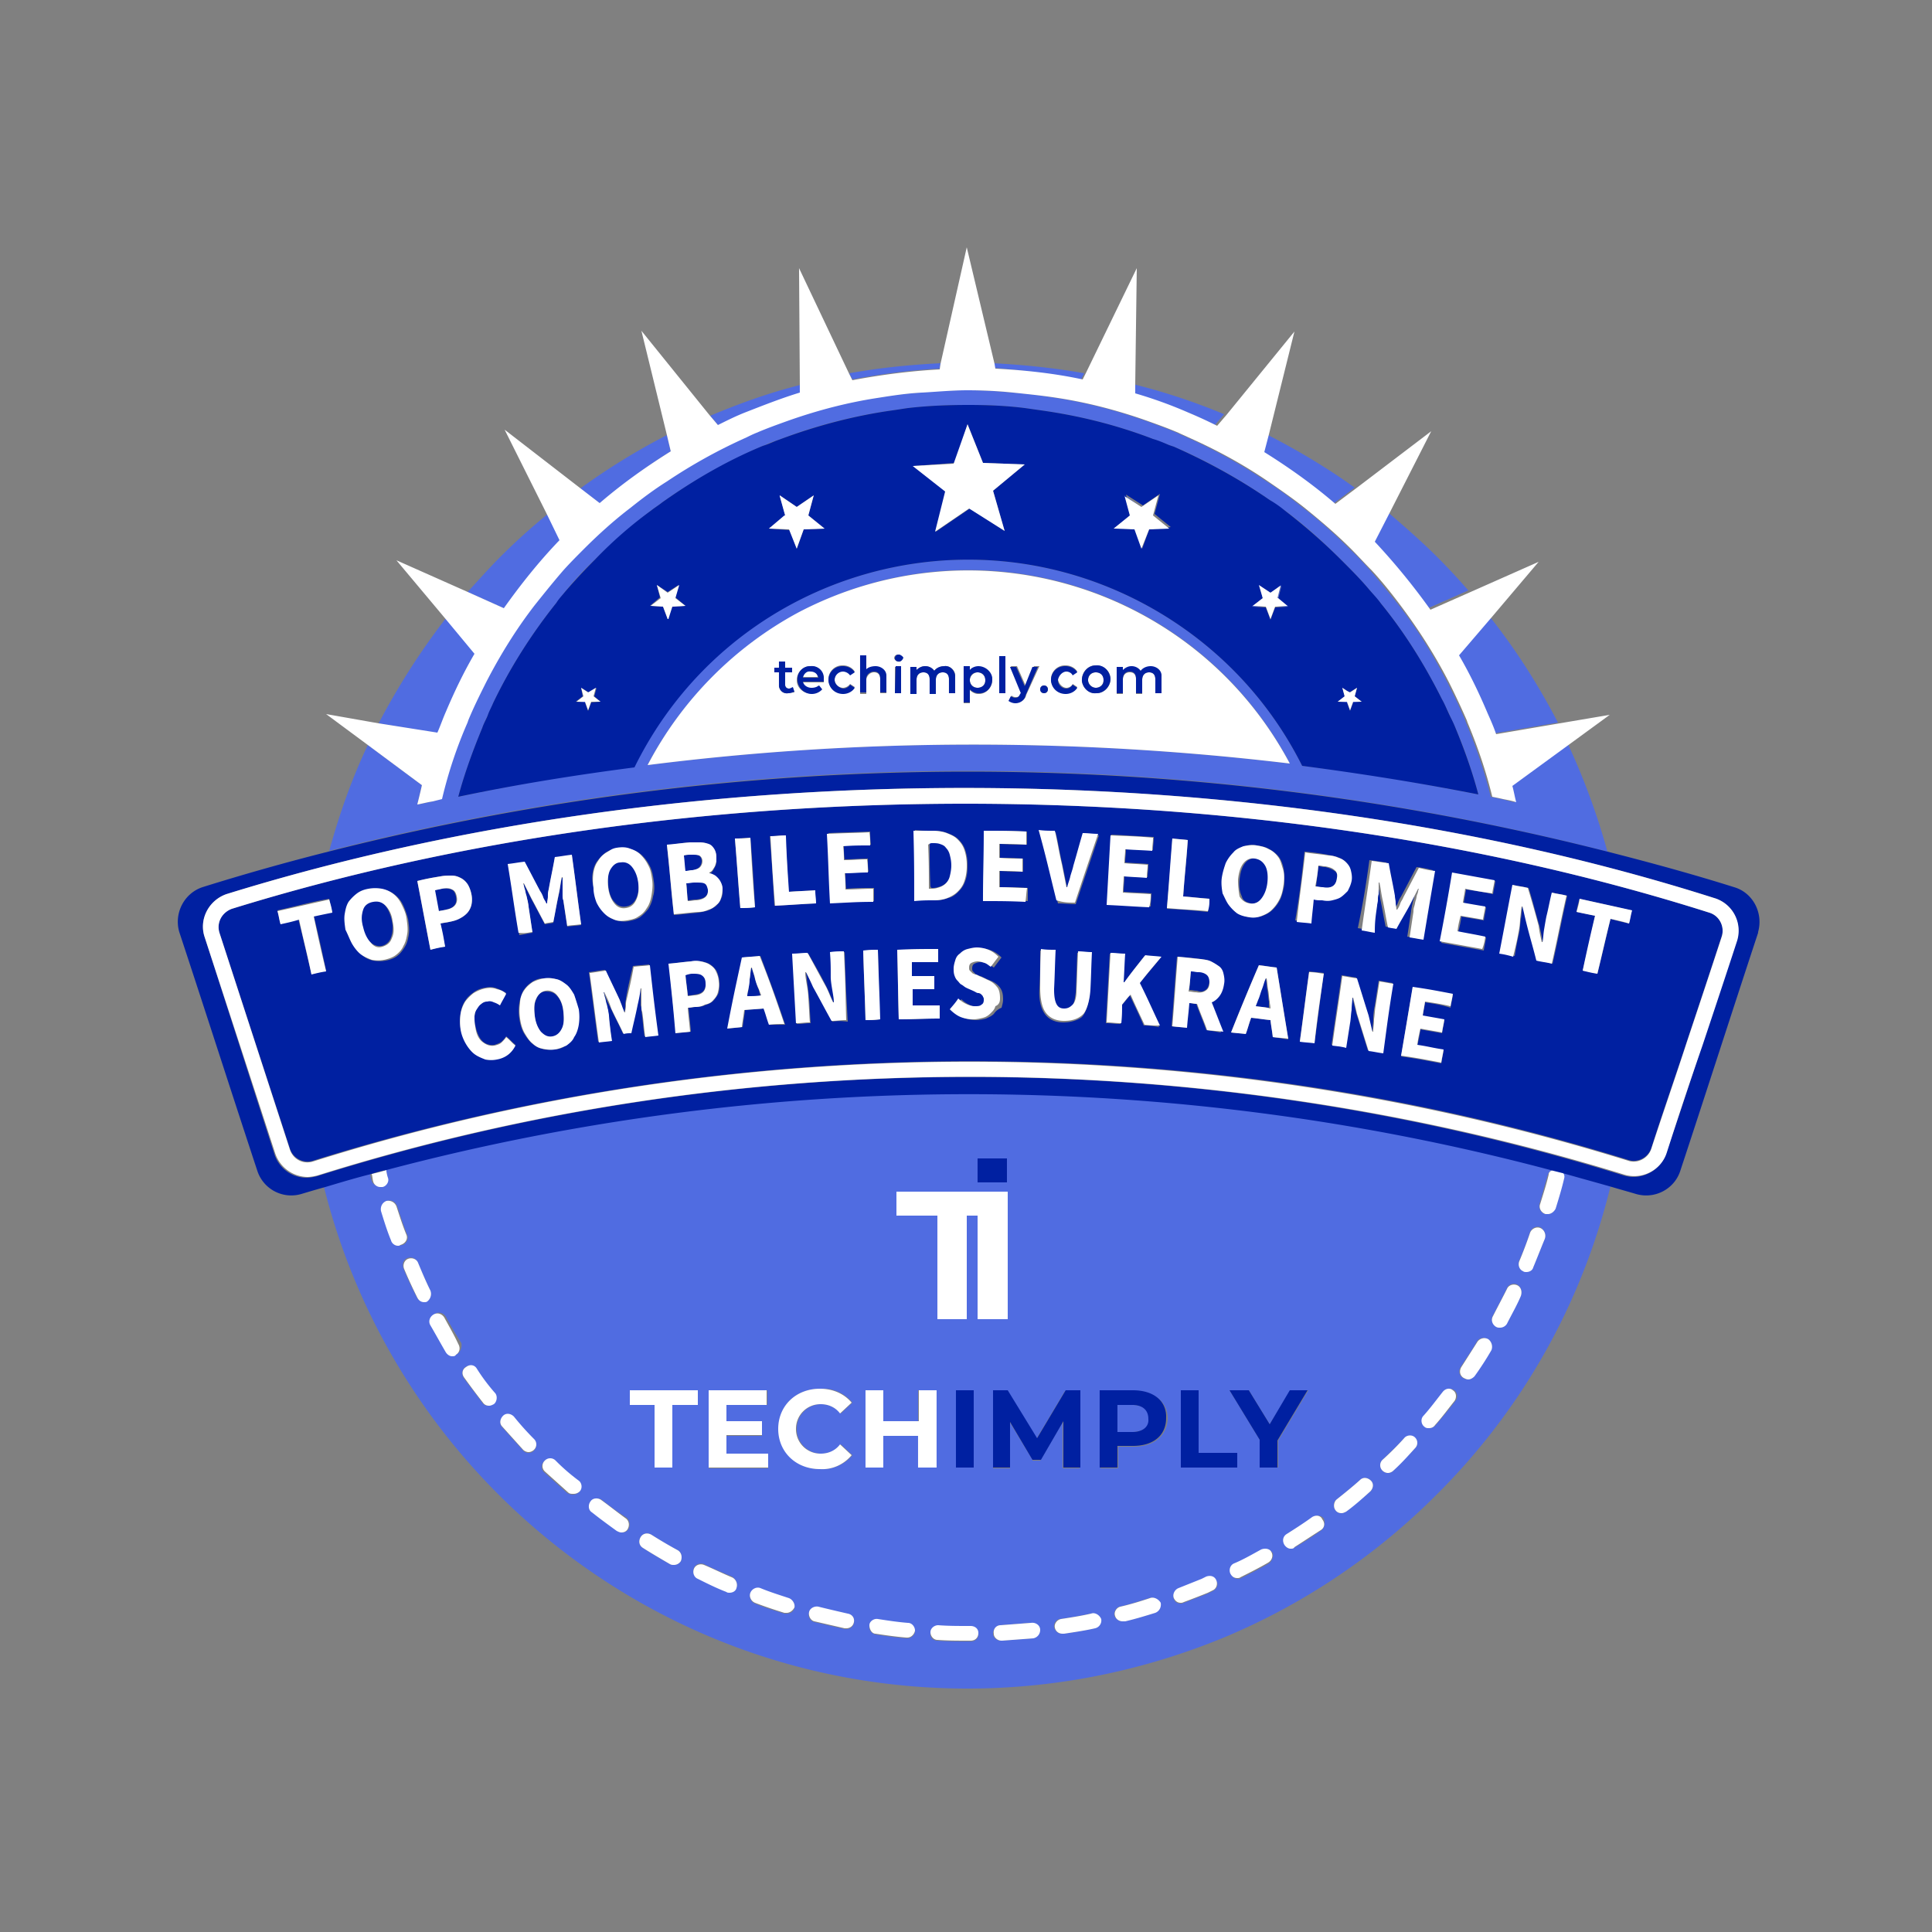
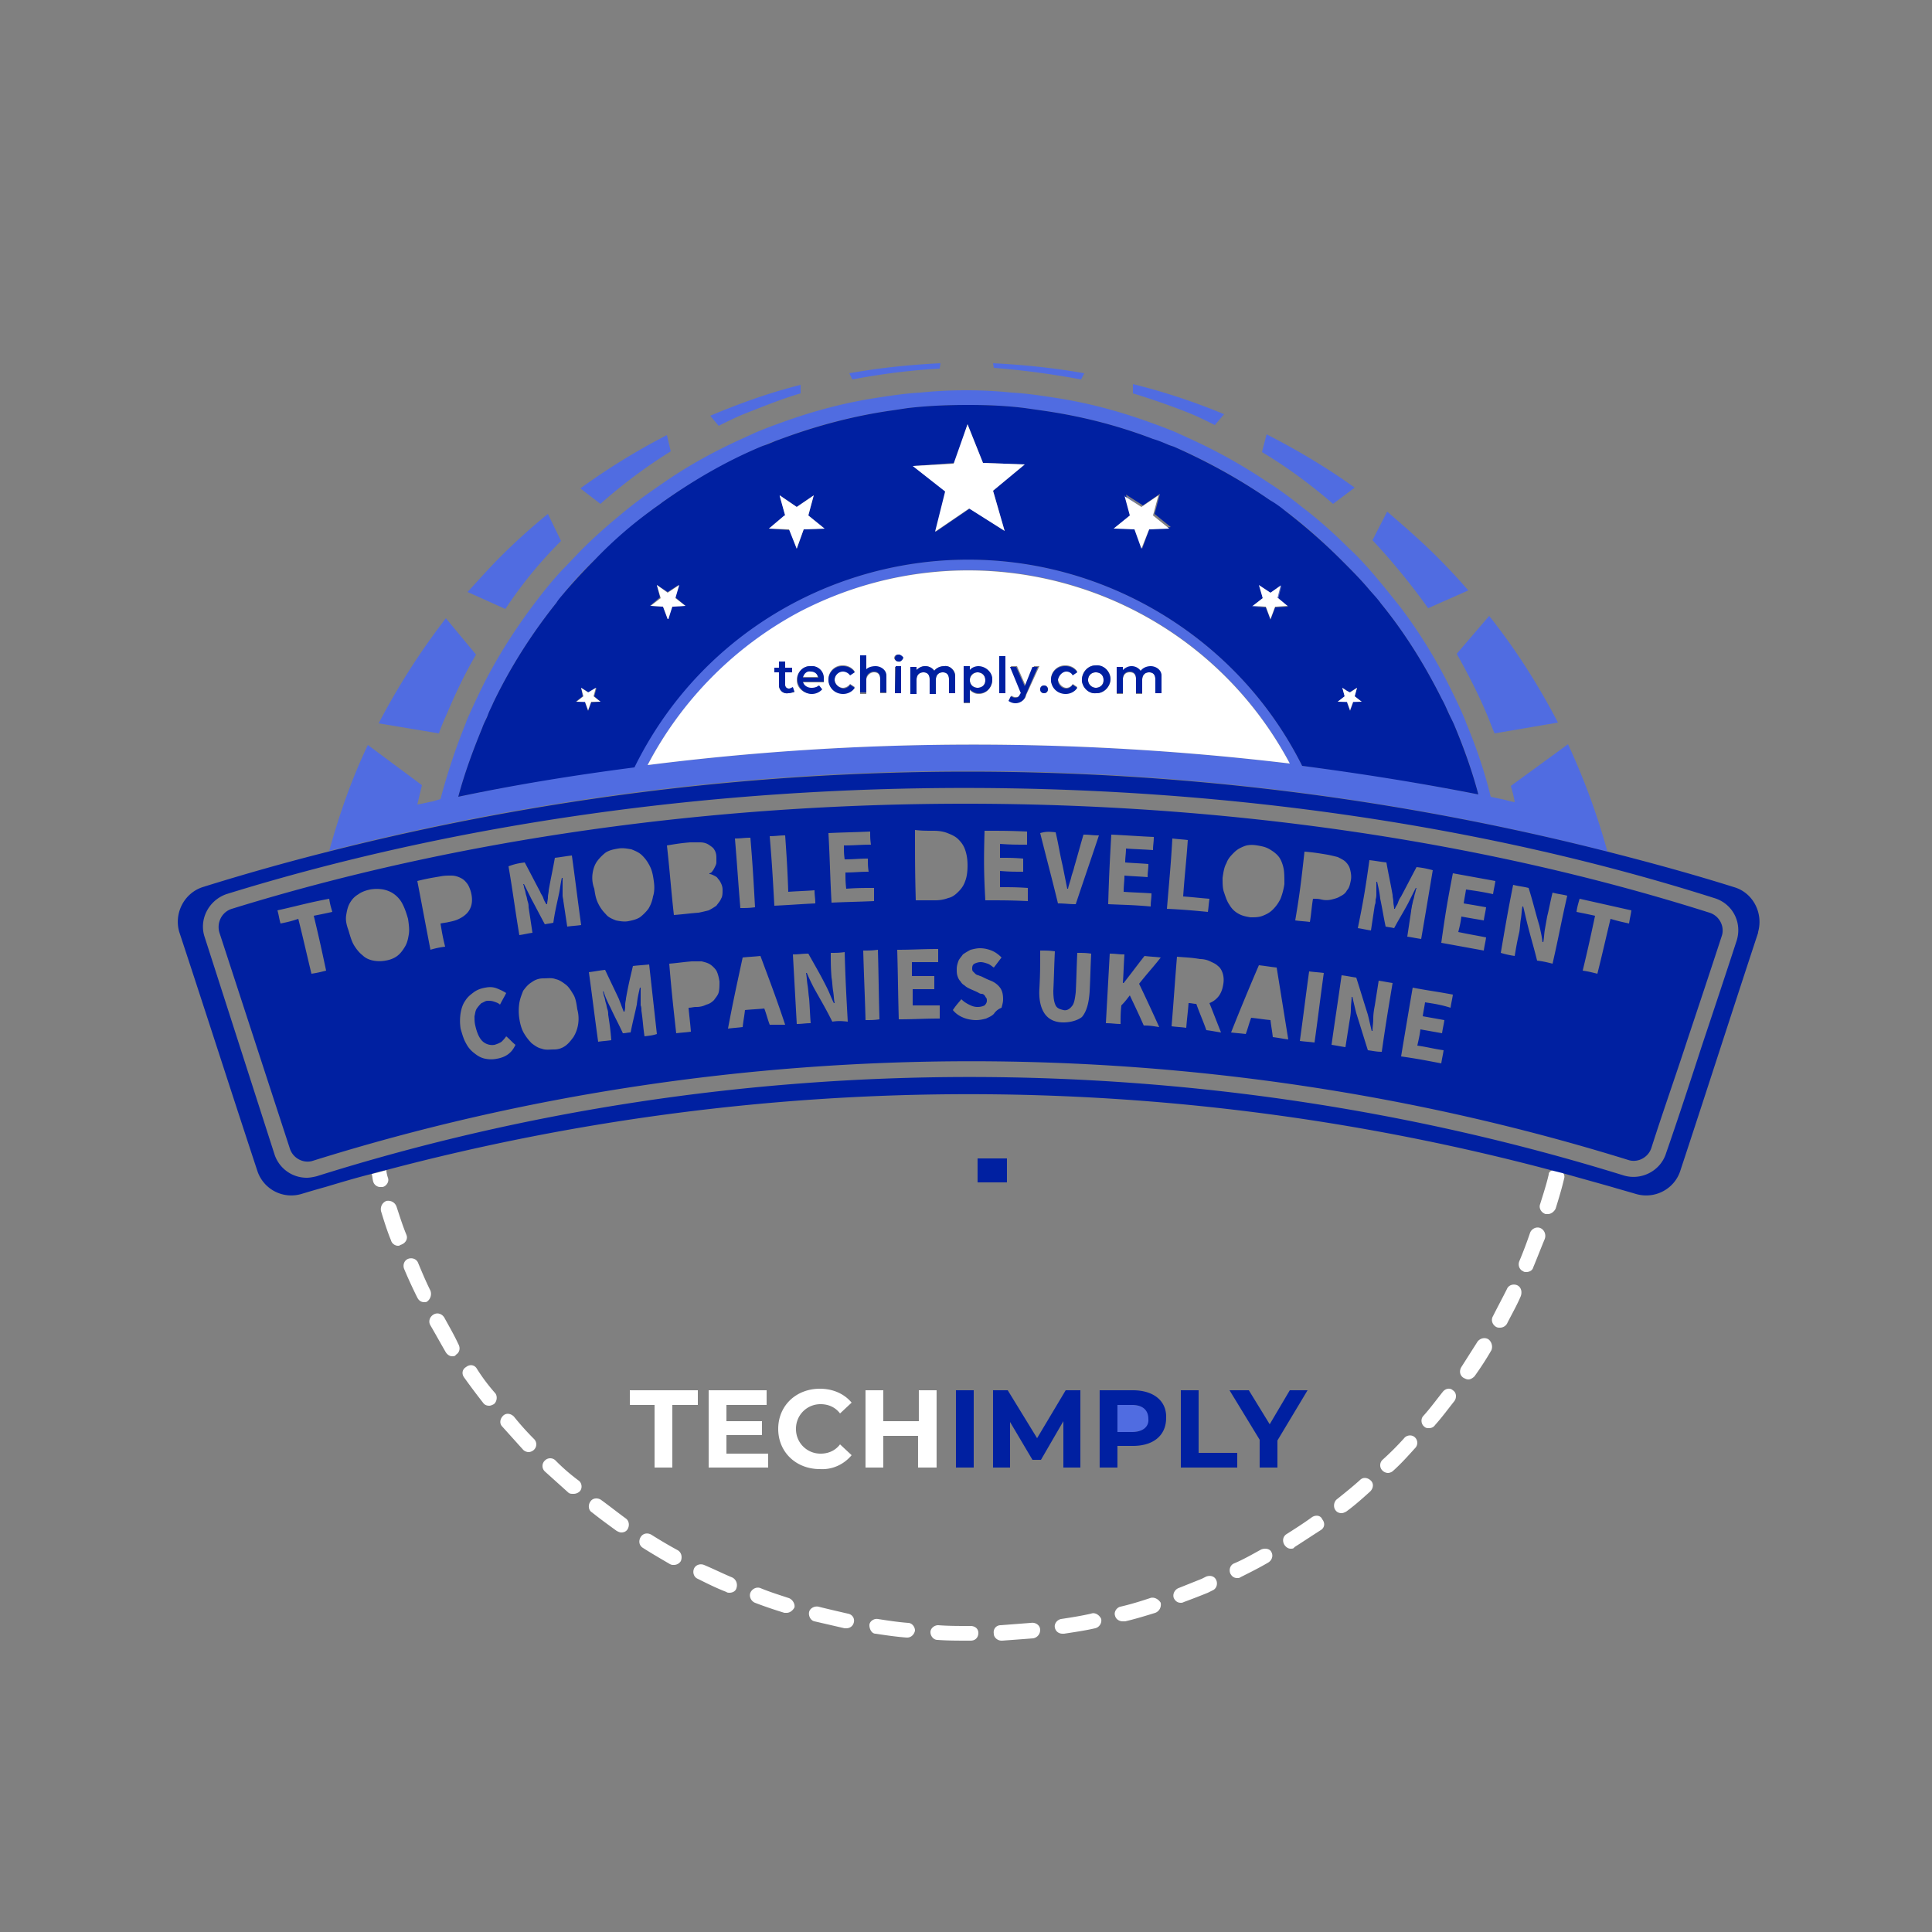
<svg xmlns="http://www.w3.org/2000/svg" fill="none" viewBox="0 0 180 180">
  <rect x="0" y="0" width="180" height="180" fill="#808080" stroke="none" />
  <path fill="#506CE1" d="M52.27 50.4l-1.223-2.52a57.865 57.865 0 00-4.464 4.032c-1.08 1.08-2.016 2.16-3.024 3.24l3.528 1.584A39.833 39.833 0 0152.27 50.4zM62.494 42.048l-.36-1.512a62.245 62.245 0 00-8.064 4.968l1.872 1.44a48.483 48.483 0 016.552-4.896zM87.549 34.344l.072-.504c-2.88.144-5.688.432-8.496.936l.288.576c2.664-.504 5.4-.864 8.136-1.008zM69.624 38.448c1.656-.648 3.24-1.296 4.968-1.8v-.792c-2.88.72-5.688 1.728-8.424 2.88l.792.936c.864-.432 1.728-.864 2.664-1.224zM125.062 64.08l.433.288-.433-.288zM40.893 68.328c.216-.648.504-1.296.792-1.944.792-1.872 1.656-3.672 2.664-5.4L41.541 57.6a66.44 66.44 0 00-6.264 9.792l5.616.936zM100.728 35.352l.288-.576c-2.809-.504-5.689-.792-8.497-.936l.072.432c2.737.216 5.4.576 8.137 1.08zM133.055 56.664l3.744-1.656a58.589 58.589 0 00-2.88-3.096c-1.512-1.512-3.096-2.88-4.68-4.248l-1.368 2.664a62.177 62.177 0 015.184 6.336zM105.477 130.896h-1.368v2.52h1.368c1.008 0 1.584-.432 1.584-1.224 0-.864-.576-1.296-1.584-1.296zM138.455 66.384c.288.648.504 1.296.792 1.944l5.904-1.008c-1.8-3.456-3.888-6.768-6.408-9.936l-3.024 3.528c1.008 1.8 1.944 3.6 2.736 5.472zM126.215 64.872l.216-.792-.216.792zM110.519 38.376c.936.36 1.8.792 2.664 1.224l.864-1.008a58.695 58.695 0 00-8.496-2.808v.864a67.83 67.83 0 014.968 1.728zM124.198 46.944l2.016-1.512c-2.592-1.872-5.4-3.528-8.208-4.968l-.432 1.656c2.304 1.368 4.536 3.024 6.624 4.824zM104.758 46.152v.072l1.584 1.008-1.584-1.08zM55.293 64.872l.216-.792-.216.792zM54.503 65.376h-.792l.648-.504-.216-.792.216.792-.648.504.792.072.288.72.288-.792-.288.792-.288-.792zM73.509 49.32l.72 1.8-.72-1.8-1.872-.072 1.872.072zM63.285 54.504l-.36 1.224.936.72-1.224.072 1.224-.072-.936-.72.36-1.224zM62.277 57.672l.36-1.152-.36 1.152zM62.207 55.224l-1.008-.72 1.008.72zM116.711 56.448v.072h1.224l-1.224-.072zM72.646 46.224l-.072-.072.504 1.872h.072l-.504-1.8zM125.493 65.448l.288.792.288-.792.792-.072h-.792l-.288.792-.288-.792h-.864l.864.072z" />
-   <path fill="#506CE1" d="M145.656 109.8c-.216.936-.504 1.872-.792 2.808-.072.288-.36.504-.72.504h-.216c-.36-.144-.576-.504-.504-.936.288-.936.504-1.8.792-2.736a.65.65 0 01.432-.432c-35.568-9.504-73.08-9.504-108.72-.072.072.216.144.504.144.72.072.36-.144.792-.504.864h-.216c-.288 0-.648-.216-.72-.504-.072-.216-.144-.504-.144-.72-1.44.36-2.88.792-4.32 1.224 6.696 26.928 31.032 46.8 59.976 46.8 8.28 0 16.416-1.656 24.048-4.824a61.354 61.354 0 0019.584-13.176c8.28-8.208 13.68-18.216 16.272-28.8-1.512-.432-3.096-.864-4.608-1.296.216.144.288.36.216.576zm-108.504 6.264c-.288 0-.576-.144-.648-.504-.36-.864-.648-1.8-.936-2.736-.144-.36.072-.792.504-.936.36-.144.792.072.936.504.288.864.576 1.8.936 2.664.144.36-.072.792-.432.936-.144 0-.288.072-.36.072zm2.592 5.112c-.072.072-.216.072-.288.072-.288 0-.504-.144-.648-.432-.432-.864-.864-1.728-1.224-2.664-.144-.36 0-.792.36-.936.36-.144.792 0 .936.36.36.864.792 1.728 1.152 2.592.216.432.072.864-.288 1.008zm2.88 4.968c-.144.072-.216.144-.36.144-.216 0-.504-.144-.576-.36a28.601 28.601 0 01-1.44-2.52c-.216-.36-.072-.792.288-1.008.36-.216.792-.072 1.008.288.432.792.936 1.656 1.44 2.448.072.36-.072.792-.36 1.008zm3.312 4.68c-.144.072-.288.144-.432.144-.216 0-.432-.072-.576-.288-.576-.792-1.152-1.512-1.728-2.304-.216-.36-.144-.792.144-1.008.36-.216.792-.144 1.008.144.504.792 1.08 1.512 1.656 2.304.288.288.216.792-.072 1.008zm45.144-22.896h2.736v2.232H91.08v-2.232zm-7.56 3.096h10.368V122.904h-2.736v-9.648h-1.08v9.648h-2.736v-9.648H83.52v-2.232zm7.2 18.504v7.2h-1.656v-7.2h1.656zm-14.256-.144c1.152-.072 2.232.432 2.952 1.296l-1.08 1.008c-.432-.504-1.08-.864-1.8-.864a2.275 2.275 0 00-2.304 2.304 2.275 2.275 0 002.304 2.304c.72 0 1.368-.288 1.8-.864l1.08 1.008c-.72.864-1.872 1.368-2.952 1.296-2.232 0-3.888-1.584-3.888-3.744-.072-2.16 1.584-3.744 3.888-3.744zm-10.44.144h5.472v1.368H67.68v1.584h3.312v1.296H67.68v1.656h3.888v1.368h-5.544v-7.272zm-16.272 5.616a.654.654 0 01-.504.216.654.654 0 01-.504-.216l-1.944-2.16c-.288-.288-.216-.72.072-1.008.288-.288.792-.216 1.008.072.576.72 1.224 1.44 1.872 2.088.288.216.288.72 0 1.008zm4.176 3.888a.818.818 0 01-.576.216c-.144 0-.36-.072-.504-.144l-2.16-1.944a.696.696 0 010-1.008.696.696 0 011.008 0 25.802 25.802 0 002.088 1.872c.36.216.432.648.144 1.008zm4.608 3.456c-.144.216-.36.288-.576.288-.144 0-.288-.072-.432-.144a63.994 63.994 0 01-2.304-1.728c-.288-.216-.36-.72-.144-1.008.216-.288.72-.36 1.008-.144.72.576 1.512 1.152 2.304 1.656.288.288.36.72.144 1.08zm.144-12.96h6.264v1.368H62.64v5.832h-1.656v-5.832H58.68v-1.368zm4.752 15.912a.756.756 0 01-.648.36c-.144 0-.216 0-.36-.072-.864-.504-1.656-.936-2.52-1.512-.36-.216-.432-.648-.216-1.008s.648-.432 1.008-.216c.792.504 1.584 1.008 2.448 1.44.36.216.432.648.288 1.008zm5.184 2.448c-.144.288-.36.432-.648.432-.072 0-.216 0-.288-.072a43.8 43.8 0 01-2.664-1.224c-.36-.144-.504-.576-.36-.936.144-.36.576-.504.936-.36.864.432 1.728.792 2.592 1.152.36.216.576.648.432 1.008zm5.4 1.944c-.072.288-.36.504-.72.504h-.216c-.936-.288-1.872-.576-2.736-.936-.36-.144-.576-.576-.432-.936.144-.36.576-.576.936-.432.864.36 1.8.648 2.664.936.36.072.576.504.504.864zm5.544 1.368c-.072.36-.36.576-.72.576h-.144l-2.808-.648c-.36-.072-.648-.504-.504-.864.072-.36.504-.648.864-.504.936.216 1.8.432 2.736.648.432 0 .648.36.576.792zm4.968 1.44h-.072c-.936-.072-1.944-.216-2.88-.36-.36-.072-.648-.432-.576-.792.072-.36.432-.648.792-.576.936.144 1.872.288 2.808.36.36.072.648.36.648.792-.072.288-.36.576-.72.576zm-2.232-18.864v2.952H80.64v-7.2h1.656v2.88h3.24v-2.88h1.656v7.2h-1.656v-2.952h-3.24zm8.136 19.152h-.216c-.936 0-1.944 0-2.88-.072-.432 0-.72-.36-.648-.72.072-.36.36-.72.72-.648.936.072 1.872.072 2.808.072h.216c.432 0 .72.288.72.72s-.36.648-.72.648zm5.76-.288c-.936.072-1.944.144-2.88.216h-.072c-.36 0-.72-.288-.72-.648 0-.432.288-.72.648-.792l2.808-.216c.36 0 .72.216.792.648.072.432-.144.72-.576.792zm0-16.632l-2.088-3.456v4.248H92.52v-7.2h1.368l2.664 4.464 2.664-4.464h1.368v7.2H99v-4.32l-2.088 3.6h-.72v-.072zm5.76 15.696c-.936.216-1.872.36-2.88.504h-.144c-.36 0-.648-.288-.72-.576-.072-.36.216-.792.576-.792.936-.144 1.872-.288 2.808-.504.36-.072.792.144.864.576.144.36-.144.72-.504.792zm5.616-1.44c-.936.288-1.872.576-2.808.792h-.216c-.288 0-.576-.216-.72-.504-.072-.36.144-.792.504-.864.936-.216 1.8-.504 2.736-.792.36-.144.792.072.936.504.144.288-.072.72-.432.864zm-1.944-15.48h-1.44v2.016h-1.656v-7.2h3.096c1.944 0 3.168 1.008 3.168 2.592-.072 1.584-1.296 2.592-3.168 2.592zm7.344 13.464l-.432.216c-.72.288-1.512.576-2.232.864-.072 0-.144.072-.288.072-.288 0-.576-.144-.648-.432-.144-.36.072-.792.432-.936l2.16-.864.432-.216c.36-.144.792 0 .936.36.216.288.072.72-.36.936zm-2.952-11.52v-7.2h1.656v5.832h3.6v1.368h-5.256zm8.208 8.928c-.864.504-1.728.936-2.592 1.368-.072.072-.216.072-.288.072-.288 0-.504-.144-.648-.432-.144-.36 0-.792.36-.936.864-.432 1.656-.864 2.52-1.296.36-.216.792-.072 1.008.288.072.288-.072.72-.36.936zm.792-8.928h-1.656v-2.592l-2.808-4.608h1.8l1.944 3.168 1.944-3.168h1.656l-2.808 4.68v2.52h-.072zm4.104 5.832a28.481 28.481 0 01-2.448 1.584c-.144.072-.216.144-.36.144-.216 0-.504-.144-.576-.36-.216-.36-.144-.792.216-1.008.792-.504 1.584-1.008 2.376-1.584.36-.216.792-.144 1.008.144.144.36.072.864-.216 1.08zm4.536-3.6c-.72.648-1.512 1.224-2.232 1.872-.144.072-.288.144-.432.144-.216 0-.432-.072-.576-.288-.216-.288-.216-.792.144-1.008.72-.576 1.44-1.152 2.16-1.8.288-.288.72-.216 1.008.072.288.288.216.792-.072 1.008zm4.176-4.032c-.648.72-1.368 1.368-2.016 2.088a.654.654 0 01-.504.216.654.654 0 01-.504-.216.696.696 0 010-1.008c.648-.648 1.368-1.296 2.016-2.016a.696.696 0 011.008 0c.288.216.288.648 0 .936zm3.744-4.392c-.576.792-1.224 1.512-1.8 2.232-.144.144-.36.288-.576.288-.144 0-.36-.072-.432-.144-.288-.288-.36-.72-.072-1.008.576-.72 1.224-1.44 1.8-2.232.216-.288.72-.36 1.008-.144.288.216.36.72.072 1.008zm3.312-4.752c-.504.792-1.008 1.656-1.584 2.448-.144.216-.36.288-.576.288-.144 0-.288-.072-.432-.144-.36-.216-.432-.648-.216-1.008.504-.792 1.08-1.584 1.512-2.376.216-.36.648-.432 1.008-.216s.504.648.288 1.008zm2.808-5.112l-1.296 2.592a.756.756 0 01-.648.36c-.144 0-.216 0-.36-.072-.36-.216-.504-.648-.288-1.008.432-.792.864-1.656 1.296-2.52.144-.36.576-.504.936-.36.36.216.504.648.36 1.008zm2.232-5.328c-.36.936-.72 1.8-1.08 2.664-.144.288-.36.432-.648.432-.072 0-.216 0-.288-.072-.36-.144-.504-.576-.36-.936.36-.864.72-1.728 1.008-2.664.144-.36.576-.576.936-.432.36.216.576.648.432 1.008zM106.34 51.12l-.648-1.8-1.872-.072 1.872.072.648 1.8.72-1.8 1.872-.072-1.872.072-.72 1.8zM118.367 57.672l.432-1.152h1.224l-.072-.072-1.152.072-.432 1.152z" />
  <path fill="#506CE1" d="M149.76 79.344a64.277 64.277 0 00-3.672-10.008l-5.328 3.888c.144.504.288 1.008.36 1.512-.432-.072-.864-.216-1.224-.288-.36-.072-.72-.144-1.008-.216-.576-2.376-1.368-4.68-2.304-6.912l-.072-.216c-.504-1.224-1.08-2.376-1.656-3.528-1.296-2.52-2.808-4.968-4.536-7.2-.864-1.08-1.728-2.16-2.664-3.24-.648-.72-1.224-1.368-1.944-2.016-1.368-1.368-2.808-2.664-4.32-3.816-1.08-.864-2.232-1.728-3.384-2.448a49.714 49.714 0 00-7.416-4.104c-.288-.144-.648-.288-.936-.432-1.008-.432-2.016-.792-3.024-1.152-2.664-.936-5.4-1.656-8.208-2.088-1.368-.216-2.808-.432-4.176-.504A40.917 40.917 0 0090 36.36c-1.44 0-2.88.072-4.248.216-1.368.072-2.808.288-4.176.504-2.808.432-5.544 1.152-8.208 2.088-1.008.36-2.016.72-3.024 1.152-.288.144-.648.288-.936.432-2.592 1.152-5.112 2.52-7.416 4.104-1.152.792-2.304 1.584-3.384 2.448-1.512 1.224-2.952 2.448-4.32 3.816-.648.648-1.296 1.368-1.944 2.016-.936 1.008-1.8 2.088-2.664 3.24-1.728 2.304-3.24 4.68-4.536 7.2a77.69 77.69 0 00-1.656 3.528l-.072.216a59.094 59.094 0 00-2.376 7.128l-.72.216c-.432.072-.936.216-1.44.288.144-.576.288-1.224.432-1.8l-5.04-3.744c-1.512 3.168-2.664 6.48-3.6 9.864a240.77 240.77 0 01119.088.072zM42.696 74.232c.576-2.16 1.368-4.32 2.232-6.408.144-.36.288-.72.504-1.152.144-.36.36-.72.504-1.152 1.584-3.312 3.6-6.48 5.904-9.36.288-.36.504-.648.792-1.008.864-1.08 1.8-2.088 2.808-3.024a50.818 50.818 0 015.184-4.536c.36-.288.72-.504 1.08-.792a51.957 51.957 0 019.36-5.256l.216-.072c.432-.216.864-.36 1.296-.504a47.643 47.643 0 0110.584-2.736c.504-.072.936-.144 1.44-.216 1.872-.216 3.744-.288 5.616-.288 1.728 0 3.528.072 5.256.288l1.512.216c3.6.504 7.056 1.368 10.44 2.664.504.216 1.008.36 1.512.576l.432.144a51.422 51.422 0 018.928 4.968c.504.36.936.648 1.44 1.008 1.872 1.368 3.6 2.952 5.256 4.608.864.864 1.728 1.728 2.52 2.664.36.432.792.936 1.152 1.368 2.232 2.736 4.104 5.76 5.688 8.928.288.576.576 1.152.792 1.656.144.288.288.648.432.936a45.905 45.905 0 012.16 6.264c-5.472-1.08-10.944-2.016-16.416-2.664-3.384-6.768-8.856-12.168-15.624-15.552-17.208-8.568-38.088-1.584-46.656 15.624a209.398 209.398 0 00-16.344 2.808zm17.64-2.952c3.168-6.048 8.136-11.016 14.184-14.256 16.488-8.712 36.936-2.376 45.648 14.112-19.944-2.376-40.032-2.376-59.832.144z" />
  <path fill="#506CE1" d="M119.088 55.728l.288-1.152h-.072l-.288 1.152h.072zM75.813 46.152l-.504 1.872.504-1.872z" />
  <path fill="#0020A1" d="M105.695 55.8c6.768 3.384 12.24 8.784 15.624 15.552 5.472.72 10.944 1.584 16.416 2.664-.576-2.16-1.296-4.176-2.16-6.264-.144-.36-.288-.648-.432-.936-.288-.576-.504-1.152-.792-1.656-1.584-3.168-3.456-6.192-5.688-8.928-.36-.504-.792-.936-1.152-1.368-.792-.936-1.656-1.8-2.52-2.664a53.488 53.488 0 00-5.256-4.608c-.432-.36-.936-.72-1.44-1.008-2.808-1.944-5.832-3.6-8.928-4.968l-.432-.144c-.504-.216-1.008-.432-1.512-.576-3.384-1.296-6.84-2.16-10.44-2.664l-1.512-.216c-1.728-.216-3.456-.288-5.256-.288-1.872 0-3.744.072-5.616.288-.504.072-.936.144-1.44.216-3.6.504-7.128 1.44-10.584 2.736-.432.144-.864.36-1.296.504l-.216.072c-3.312 1.368-6.408 3.168-9.36 5.256-.36.288-.72.504-1.08.792a38.995 38.995 0 00-5.184 4.536 53.797 53.797 0 00-2.808 3.024c-.288.36-.576.648-.792 1.008-2.304 2.88-4.32 6.048-5.904 9.36-.144.36-.36.72-.504 1.152-.144.36-.36.72-.504 1.152-.864 2.088-1.656 4.248-2.232 6.408 5.472-1.152 10.872-2.016 16.416-2.736 8.496-17.28 29.376-24.264 46.584-15.696zm18.936 9.576l.648-.504-.216-.792.432.288.216.144.72-.432-.216.792.648.504-.792.072-.288.792-.288-.792-.864-.072zM107.063 49.32l-.648 1.8-.648-1.8-1.8-.144h-.072l1.512-1.224-.504-1.872 1.584 1.008 1.584-1.08-.504 1.872 1.512 1.224-2.016.216zm10.584 6.408l-.288-1.152 1.008.648 1.008-.648v.072l-.288 1.152.936.72-1.224.072-.432 1.152-.432-1.152-1.224-.072h-.072l1.008-.792zm-27.504-16.2l1.44 3.6 3.888.144-2.952 2.448 1.08 3.744-3.24-2.088-3.168 2.16.936-3.744-3.024-2.376 3.888-.288 1.152-3.6zm-18.504 9.72l1.512-1.224-.504-1.872 1.584 1.08 1.584-1.08-.504 1.872 1.512 1.224-1.944.072-.648 1.8-.648-1.728-1.944-.144zM55.943 65.376l-.864.072-.288.792-.288-.792-.864-.072.648-.504-.144-.792.72.432.72-.432-.216.792.576.504zm6.696-8.856l-.432 1.152-.432-1.152-1.224-.072.936-.792-.288-1.152 1.008.648 1.008-.648-.288 1.152.936.792-1.224.072z" />
-   <path fill="#fff" d="M38.879 74.952c.432-.072.936-.216 1.44-.288l.864-.216a41.41 41.41 0 012.376-7.128l.072-.216c.504-1.224 1.08-2.376 1.656-3.528 1.296-2.52 2.808-4.968 4.536-7.2.864-1.08 1.728-2.16 2.664-3.24.648-.72 1.296-1.368 1.944-2.016 1.368-1.368 2.808-2.664 4.32-3.816 1.08-.864 2.232-1.728 3.384-2.448a49.714 49.714 0 017.416-4.104c.288-.144.576-.288.936-.432 1.008-.432 2.016-.792 3.024-1.152 2.664-.936 5.4-1.656 8.208-2.088 1.368-.216 2.736-.432 4.176-.504 1.368-.072 2.808-.216 4.248-.216 1.44 0 2.88.072 4.248.216 1.368.144 2.808.288 4.176.504 2.808.432 5.544 1.152 8.208 2.088 1.008.36 2.016.72 3.024 1.152.288.144.648.288.936.432 2.592 1.152 5.112 2.52 7.416 4.104 1.152.792 2.304 1.584 3.384 2.448 1.512 1.224 2.952 2.448 4.32 3.816.648.648 1.296 1.368 1.944 2.016.936 1.008 1.8 2.088 2.664 3.24 1.728 2.304 3.24 4.68 4.536 7.2a77.69 77.69 0 011.656 3.528l.072.216c.936 2.232 1.728 4.536 2.304 6.912.36.072.72.144 1.008.216.36.072.792.144 1.224.288-.144-.504-.216-1.008-.36-1.512l5.328-3.888 3.744-2.736-4.68.792-5.904 1.008c-.216-.648-.504-1.296-.792-1.944-.792-1.872-1.656-3.672-2.664-5.4l3.024-3.528 4.392-5.184-6.336 2.808-3.744 1.656a62.177 62.177 0 00-5.184-6.336l1.368-2.664 3.888-7.632-6.912 5.256-2.016 1.512c-2.088-1.8-4.32-3.384-6.624-4.824l.432-1.656 2.376-9.576-6.336 7.776-.864 1.008a43.8 43.8 0 00-2.664-1.224 40.933 40.933 0 00-4.968-1.8v-.864l.144-10.8-4.752 9.792-.288.576c-2.664-.576-5.4-.864-8.136-1.008l-.072-.432L90.07 23.04l-2.448 10.872-.072.504c-2.736.144-5.472.504-8.136 1.008l-.288-.576-4.68-9.864.072 10.8v.792c-1.656.504-3.312 1.152-4.968 1.8-.936.36-1.8.792-2.664 1.224l-.792-.936-6.336-7.848 2.376 9.72.36 1.512c-2.304 1.44-4.536 3.024-6.624 4.824l-1.872-1.44-6.984-5.4 3.888 7.776 1.224 2.52c-1.872 1.944-3.6 4.104-5.184 6.336l-3.528-1.584-6.48-2.88 4.464 5.328 2.808 3.384c-1.008 1.728-1.872 3.528-2.664 5.4-.288.648-.504 1.296-.792 1.944l-5.472-.864-4.896-.864 3.888 2.88 5.04 3.744c-.144.648-.288 1.224-.432 1.8z" />
  <path fill="#fff" d="M75.525 62.496c-.36 0-.648.216-.72.576h1.368c0-.288-.288-.576-.648-.576z" />
  <path fill="#fff" d="M74.448 57.024A34.1 34.1 0 0060.336 71.28c19.872-2.52 39.96-2.52 59.832-.144-8.784-16.488-29.16-22.752-45.72-14.112zm-1.008 7.56c-.432.072-.792-.216-.864-.648V62.64h-.432v-.432h.432v-.576h.576v.576h.648v.432h-.648v1.152c0 .216.144.36.36.36.144 0 .216 0 .36-.072l.144.432c-.216 0-.432.072-.576.072zm3.312-1.224v.216h-1.944c.072.36.432.648.792.576.216 0 .504-.072.648-.288l.288.36c-.576.504-1.44.504-1.944 0a1.192 1.192 0 01-.36-.864c0-.648.504-1.224 1.152-1.296h.072c.648-.072 1.224.432 1.296 1.152v.144zm1.8.72a.86.86 0 00.648-.36l.432.288c-.216.36-.648.576-1.08.576-.72.072-1.296-.504-1.368-1.224v-.072c0-.72.576-1.296 1.296-1.296h.072c.432 0 .864.216 1.08.576l-.432.288a.756.756 0 00-.648-.36.799.799 0 00-.792.792c0 .432.36.792.792.792zm4.032-.936v1.44h-.576v-1.296c0-.432-.216-.648-.576-.648s-.648.288-.72.648V64.656h-.576V61.2h.576v1.296c.216-.216.504-.36.864-.288.504 0 1.008.36 1.008.936 0-.072 0-.072 0 0zm1.368 1.44h-.576v-2.448h.576v2.448zm-.288-2.952c-.144 0-.288-.144-.36-.288 0-.216.144-.36.36-.36s.36.144.36.288c0 .288-.144.432-.36.36zm5.328 1.512v1.44h-.576v-1.296c0-.432-.216-.648-.576-.648s-.648.216-.648.72v1.296h-.576v-1.368c0-.432-.216-.648-.576-.648s-.648.216-.648.72v1.296h-.576v-2.52h.576v.288c.216-.216.504-.36.792-.36.36 0 .648.144.864.432.216-.288.576-.432.936-.432.504-.072 1.008.36 1.008.864v.216zm3.456.216c0 .648-.504 1.224-1.152 1.296h-.144c-.288 0-.576-.144-.792-.36v1.224h-.576v-3.384h.576v.36c.216-.216.504-.36.792-.36.648 0 1.224.504 1.224 1.152.072-.072.072 0 .072.072zm1.224 1.224h-.576v-3.456h.576v3.456zm1.944.144c-.072.432-.504.72-.936.72-.216 0-.504-.072-.648-.216l.216-.432c.144.144.288.144.432.144.216 0 .288-.072.432-.36l.072-.072-1.008-2.448h.576l.792 1.8.792-1.8h.504l-1.224 2.664zm1.656-.144c-.216 0-.36-.144-.36-.36s.144-.36.36-.36.36.144.36.36-.144.36-.36.36zm2.088-.504c.216 0 .504-.144.576-.36l.432.288c-.216.36-.648.576-1.08.576-.72.072-1.296-.504-1.368-1.224v-.072c0-.72.576-1.296 1.296-1.296h.072c.432 0 .864.216 1.08.576l-.432.288c-.144-.216-.36-.36-.576-.36a.799.799 0 00-.792.792c.072.432.432.792.792.792zm2.808.504s-.072 0 0 0c-.72.072-1.296-.504-1.368-1.152v-.072c0-.72.504-1.368 1.296-1.368.72 0 1.368.504 1.368 1.296 0 .648-.576 1.296-1.296 1.296zm6.048-1.44v1.44h-.576v-1.296c0-.432-.216-.648-.576-.648s-.648.216-.648.72v1.296h-.576v-1.368c0-.432-.216-.648-.576-.648s-.648.216-.648.72v1.296h-.576v-2.448h.576v.288c.216-.216.504-.36.792-.36.36 0 .648.144.864.432.216-.288.576-.432.936-.432.504 0 .936.36 1.008.864v.144z" />
  <path fill="#fff" d="M91.8 63.36c0-.432-.36-.72-.72-.72s-.72.36-.72.72c0 .432.36.72.72.72.431 0 .72-.288.72-.72.071 0 0 0 0 0zM102.095 62.64c-.432 0-.72.36-.72.72s.36.72.72.72.72-.288.72-.72v-.072c0-.36-.288-.648-.72-.648zM88.055 45.792l-.936 3.744 3.168-2.16 3.312 2.088-1.08-3.744 2.952-2.448-3.888-.144-1.44-3.6-1.296 3.672-3.816.216 3.024 2.376zM107.926 46.152l-1.584 1.08-1.584-1.008v-.072l.504 1.872-1.512 1.224h.072l1.872.072.648 1.8.72-1.8 1.872-.072-1.512-1.224.504-1.872zM117.935 56.52l.432 1.152.432-1.152 1.152-.072-.864-.72h-.072l.288-1.152.072-.072-1.008.72-1.08-.72.36 1.224-.936.72 1.224.072zM125.781 66.168l.288-.792h.792l-.648-.504.216-.792-.648.432-.288-.144-.432-.288.216.792-.648.504h.864l.288.792zM74.229 51.12l.648-1.8 1.944-.072-1.512-1.224.504-1.872-1.584 1.08-1.584-1.08v.072l.504 1.8h-.072l-1.44 1.224 1.872.072.72 1.8zM62.925 55.728l.36-1.224-1.08.72-1.008-.72.36 1.224-.936.72 1.152.072.432 1.152h.072l.36-1.152 1.224-.072-.936-.72zM55.295 64.872l.216-.792-.72.432-.648-.432.216.792-.648.504h.792l.288.792.288-.792h.864l-.648-.504zM51.767 136.08a.696.696 0 00-1.008 0 .696.696 0 000 1.008l2.16 1.944c.144.144.288.144.504.144a.818.818 0 00.576-.216c.288-.288.216-.792-.072-1.008a18.335 18.335 0 01-2.16-1.872zM47.877 131.976c-.288-.288-.72-.36-1.008-.072-.288.288-.36.72-.072 1.008l1.944 2.16c.144.144.36.216.504.216.144 0 .36-.072.504-.216a.696.696 0 000-1.008 25.802 25.802 0 01-1.872-2.088zM35.42 110.592h.217c.36-.072.648-.504.504-.864-.072-.216-.144-.504-.144-.72a9.592 9.592 0 01-1.368.36c.072.216.072.504.144.72.072.288.36.504.648.504zM44.423 127.512c-.215-.36-.648-.432-1.008-.144-.36.216-.431.648-.143 1.008a63.994 63.994 0 001.727 2.304c.145.216.36.288.576.288.144 0 .288-.072.432-.144.288-.216.36-.72.145-1.008a17.483 17.483 0 01-1.729-2.304zM144.286 109.44c-.216.936-.504 1.8-.792 2.736-.144.36.072.792.504.936h.216c.288 0 .576-.216.72-.504.288-.936.576-1.872.792-2.808a.56.56 0 00-.144-.576l-.864-.216c-.288.072-.432.216-.432.432zM37.87 115.056c-.36-.864-.648-1.8-.936-2.664-.144-.36-.504-.576-.936-.504-.36.144-.576.504-.504.936.288.936.576 1.872.936 2.736.072.288.36.504.648.504.072 0 .144 0 .216-.072.504-.144.72-.576.576-.936zM41.398 122.76c-.217-.36-.649-.504-1.009-.288-.36.216-.504.648-.288 1.008.505.864.937 1.656 1.44 2.52.145.216.36.36.577.36.143 0 .288 0 .36-.144.36-.216.431-.648.215-1.008-.36-.792-.863-1.656-1.295-2.448zM40.1 120.24c-.431-.864-.791-1.728-1.151-2.592-.144-.36-.576-.504-.936-.36-.36.144-.504.576-.36.936.36.864.792 1.8 1.224 2.664.144.288.36.432.648.432.072 0 .216 0 .288-.072a.89.89 0 00.288-1.008zM68.18 146.952c-.863-.36-1.727-.792-2.591-1.152-.36-.144-.792 0-.936.36-.144.36 0 .792.36.936.864.432 1.728.864 2.664 1.224.072.072.216.072.288.072.288 0 .576-.144.648-.432.144-.432-.072-.864-.432-1.008zM122.256 141.336c-.792.576-1.584 1.08-2.376 1.584-.36.216-.432.648-.216 1.008.144.216.36.36.576.36.144 0 .288 0 .36-.144.792-.504 1.656-1.08 2.448-1.584.36-.216.432-.648.144-1.008-.144-.36-.576-.432-.936-.216zM112.389 146.88l-.432.216-2.16.864c-.36.144-.576.576-.432.936.144.288.36.432.648.432.072 0 .144 0 .288-.072a73.436 73.436 0 002.232-.864l.432-.216c.36-.144.504-.576.36-.936-.144-.36-.504-.504-.936-.36zM56.015 139.752c-.288-.216-.792-.216-1.008.144-.216.288-.216.792.144 1.008.72.576 1.512 1.152 2.304 1.728.144.072.288.144.432.144.216 0 .432-.072.576-.288.216-.36.144-.792-.144-1.008-.792-.576-1.512-1.152-2.304-1.728zM126.719 137.88c-.72.648-1.44 1.224-2.16 1.8-.288.216-.36.72-.144 1.008.144.216.36.288.576.288.144 0 .288-.072.432-.144.792-.576 1.512-1.224 2.232-1.872.288-.288.36-.72.072-1.008-.288-.288-.72-.36-1.008-.072zM90.431 151.488h-.215c-.936 0-1.872 0-2.808-.072-.36 0-.72.288-.72.648 0 .36.287.72.647.72.937.072 1.945.072 2.88.072h.216c.433 0 .72-.288.72-.72s-.36-.648-.72-.648zM130.822 133.992a26.629 26.629 0 01-2.016 2.016.696.696 0 000 1.008c.144.144.36.216.504.216.144 0 .36-.072.504-.216.72-.648 1.368-1.368 2.016-2.088a.696.696 0 000-1.008c-.288-.288-.792-.216-1.008.072zM107.133 148.896c-.864.288-1.8.576-2.736.792-.36.072-.648.504-.504.864.072.288.36.504.72.504h.216c.936-.216 1.872-.504 2.808-.792.36-.144.576-.504.504-.936-.216-.36-.648-.576-1.008-.432zM96.045 151.2l-2.808.216c-.432 0-.72.36-.648.792 0 .36.36.648.72.648h.072c.936-.072 1.944-.144 2.88-.216a.783.783 0 00.648-.792c0-.432-.432-.72-.864-.648zM101.661 150.336c-.936.216-1.872.36-2.808.504-.36.072-.648.432-.576.792.072.36.36.576.72.576h.144c.936-.144 1.944-.288 2.88-.504a.747.747 0 00.576-.864c-.144-.36-.576-.648-.936-.504zM117.502 144.36c-.792.432-1.656.936-2.52 1.296-.36.144-.504.576-.36.936.144.288.36.432.648.432.072 0 .216 0 .288-.072.864-.432 1.728-.864 2.592-1.368.36-.216.504-.648.288-1.008-.144-.288-.576-.36-.936-.216zM73.512 148.896c-.864-.288-1.8-.576-2.664-.936-.36-.144-.792.072-.936.432-.144.36.072.792.432.936.936.36 1.8.648 2.736.936h.216c.288 0 .576-.216.72-.504.072-.288-.144-.72-.504-.864zM84.6 151.2c-.936-.072-1.872-.216-2.808-.36-.36-.072-.792.216-.792.576s.216.792.576.792c.936.144 1.944.288 2.88.36h.072c.36 0 .648-.288.72-.648 0-.36-.288-.72-.648-.72zM63.144 144.432a43.333 43.333 0 01-2.448-1.44c-.36-.216-.792-.144-1.008.216-.216.36-.144.792.216 1.008.792.504 1.656 1.008 2.52 1.512.144.072.216.072.36.072a.756.756 0 00.648-.36c.144-.36.072-.792-.288-1.008zM78.981 150.336c-.936-.216-1.872-.432-2.736-.648-.36-.072-.792.144-.864.504-.072.36.144.792.504.864l2.808.648h.144c.36 0 .648-.216.72-.576.072-.36-.144-.72-.576-.792zM143.495 114.408c-.36-.144-.792.072-.936.432a40.17 40.17 0 01-1.008 2.664c-.144.36 0 .792.36.936.072.072.216.072.288.072.288 0 .576-.144.648-.432.36-.864.72-1.8 1.08-2.664.144-.432-.072-.864-.432-1.008zM134.421 129.672c-.576.72-1.152 1.512-1.8 2.232-.288.288-.216.792.072 1.008.144.144.288.144.432.144.216 0 .432-.072.576-.288.648-.72 1.224-1.512 1.8-2.232.216-.288.216-.792-.144-1.008-.216-.216-.648-.216-.936.144zM138.669 124.776c-.36-.216-.792-.072-1.008.216l-1.512 2.376c-.216.36-.144.792.216 1.008.144.072.288.144.432.144.216 0 .432-.144.576-.288a28.481 28.481 0 001.584-2.448.89.89 0 00-.288-1.008zM141.333 119.736c-.36-.144-.792 0-.936.36-.432.864-.864 1.656-1.296 2.52-.216.36-.072.792.288 1.008.144.072.216.072.36.072a.756.756 0 00.648-.36c.432-.864.936-1.728 1.296-2.592.144-.432 0-.864-.36-1.008z" />
  <path fill="#0020A1" d="M161.566 82.656c-3.888-1.224-7.848-2.304-11.808-3.312a241.9 241.9 0 00-119.16 0 217.984 217.984 0 00-11.736 3.312c-1.728.576-2.664 2.448-2.16 4.176 2.448 7.416 4.824 14.832 7.272 22.248a3.325 3.325 0 004.104 2.16c.72-.216 1.44-.432 2.232-.648 1.44-.432 2.88-.864 4.32-1.224a9.592 9.592 0 011.368-.36c35.64-9.432 73.08-9.432 108.72.072l.864.216c1.512.432 3.096.864 4.608 1.296.72.216 1.512.432 2.232.648 1.728.504 3.528-.432 4.104-2.088 2.448-7.416 4.824-14.832 7.272-22.248v-.072c.504-1.8-.504-3.672-2.232-4.176zm.216 5.04c-1.08 3.312-2.16 6.552-3.24 9.792-1.08 3.312-2.16 6.624-3.312 9.936-.504 1.656-2.304 2.592-3.96 2.088-39.456-12.24-82.656-12.24-121.752.072-.288.072-.648.144-.936.144a3.153 3.153 0 01-3.024-2.232l-6.48-20.16c-.576-1.656.36-3.456 2.016-4.032 42.984-13.32 96.048-13.176 138.6.36 1.728.504 2.664 2.304 2.088 4.032z" />
  <path fill="#0020A1" d="M159.264 85.032c-21.312-6.768-45.288-10.152-69.336-10.152-23.544 0-47.16 3.24-68.328 9.792-.936.288-1.44 1.296-1.152 2.232L27 106.992c.288.936 1.296 1.44 2.16 1.152 39.312-12.312 82.872-12.384 122.544-.072.864.288 1.872-.216 2.16-1.152 1.08-3.384 2.232-6.624 3.312-9.936 1.08-3.24 2.16-6.48 3.24-9.792.288-.864-.216-1.872-1.152-2.16zm-18.288-2.592c.576.144.864.144 1.44.288.432 1.368.576 2.088 1.008 3.528.144.648.216.936.288 1.512h.072c.072-.36.072-.72.144-1.152.072-.432.144-.792.216-1.224.216-.864.288-1.368.504-2.232.504.144.792.144 1.368.288-.576 2.52-.792 3.816-1.368 6.336-.576-.144-.864-.216-1.44-.288-.36-1.44-.576-2.088-.936-3.528-.144-.576-.216-.936-.36-1.512h-.072c-.072.36-.072.72-.144 1.152-.072.432-.072.792-.144 1.224-.216.936-.288 1.368-.432 2.232a8.372 8.372 0 01-1.296-.288c.432-2.52.648-3.816 1.152-6.336zm-5.616-1.08l3.96.72c-.072.504-.144.72-.216 1.224-1.008-.216-1.512-.288-2.52-.432-.072.504-.144.792-.216 1.296.864.144 1.296.216 2.088.36-.072.504-.144.72-.216 1.224-.864-.144-1.296-.216-2.088-.36-.072.576-.144.864-.288 1.44 1.008.216 1.512.288 2.592.504-.072.504-.144.72-.216 1.224l-3.96-.72c.36-2.592.576-3.888 1.08-6.48zm-7.776-1.224c.648.072.936.144 1.584.216.216 1.224.36 1.8.576 3.024 0 .216.072.432.072.648 0 .216.072.432.072.648h.072c.072-.216.216-.36.288-.576.072-.216.144-.36.288-.576.576-1.08.864-1.656 1.44-2.736.648.072.936.144 1.512.288-.432 2.592-.648 3.888-1.08 6.408-.504-.072-.792-.144-1.296-.216.144-.936.216-1.44.36-2.376 0-.144.072-.36.072-.504.072-.216.072-.36.144-.576.072-.216.072-.36.144-.576.072-.216.072-.36.144-.504h-.072l-.72 1.44c-.504.936-.792 1.368-1.296 2.304-.288-.072-.432-.072-.792-.144-.216-1.008-.288-1.584-.504-2.592-.072-.648-.144-.936-.288-1.584h-.072v1.08c0 .216 0 .36-.072.576 0 .216 0 .36-.072.504-.144.936-.216 1.44-.36 2.376-.504-.072-.72-.144-1.224-.216.504-2.448.72-3.744 1.08-6.336zm-6.048-.792c.864.072 1.296.144 2.16.288.36.072.648.144.936.216.288.144.576.288.72.432.216.216.36.432.432.72.072.288.144.648.072 1.008s-.144.72-.36.936c-.144.288-.36.432-.648.576-.216.144-.504.216-.792.288a2.055 2.055 0 01-.936 0c-.288-.072-.432-.072-.792-.072-.144.864-.144 1.296-.288 2.16-.576-.072-.864-.072-1.368-.144.432-2.52.576-3.816.864-6.408zm-7.632 2.448c.072-.504.144-1.008.36-1.368.144-.432.432-.72.72-1.008.288-.288.576-.432.936-.576.36-.144.792-.144 1.224-.072.432.072.792.144 1.152.36.36.216.648.432.864.72.216.288.36.72.432 1.08.072.36.072.936.072 1.44a6.27 6.27 0 01-.36 1.368c-.216.432-.432.72-.72 1.008-.288.288-.576.432-.936.576-.36.144-.72.144-1.152.144-.432-.072-.792-.144-1.152-.36a2.092 2.092 0 01-.792-.792c-.216-.288-.36-.72-.504-1.152-.144-.36-.144-.864-.144-1.368zm-4.68-3.672c.576.072.864.072 1.44.144-.144 2.088-.288 3.168-.432 5.256 1.008.072 1.512.144 2.448.216-.072.504-.072.72-.144 1.224-1.512-.144-2.304-.216-3.816-.288.216-2.664.36-3.96.504-6.552zm-5.688-.36c1.584.072 2.376.144 3.96.216 0 .504-.072.72-.072 1.224-1.008-.072-1.512-.072-2.52-.144 0 .504-.072.792-.072 1.296.864.072 1.296.072 2.16.144 0 .504-.072.72-.072 1.224-.864-.072-1.296-.072-2.16-.144 0 .576-.072.864-.072 1.512 1.008.072 1.584.072 2.592.144 0 .504-.072.72-.072 1.224-1.584-.144-2.376-.144-3.96-.216.072-2.592.144-3.888.288-6.48zm-5.184-.216c.288 1.224.36 1.872.648 3.096l.216 1.08.216 1.08h.072c.072-.36.216-.72.288-1.008.072-.36.216-.648.288-1.008.36-1.224.504-1.8.864-3.024.576 0 .864.072 1.44.072-.864 2.592-1.296 3.816-2.16 6.408-.648 0-1.008-.072-1.656-.072-.648-2.664-1.008-3.96-1.656-6.552.504-.144.792-.144 1.44-.072zm-6.624-.144c1.584 0 2.376 0 3.96.072v1.224c-1.008 0-1.512 0-2.52-.072v1.296c.864 0 1.296 0 2.16.072v1.224c-.864 0-1.296 0-2.16-.072v1.512c1.008 0 1.584 0 2.592.072v1.224c-1.584-.072-2.376-.072-3.96-.072-.144-2.592-.144-3.888-.072-6.48zm-4.752 0c.504 0 .936.072 1.296.216.36.144.72.288 1.008.576.288.288.504.576.648 1.008.144.432.216.864.216 1.44s-.072 1.08-.216 1.44c-.144.432-.36.72-.648 1.008-.288.288-.576.504-.936.576-.36.144-.792.216-1.224.216h-1.8c-.072-2.592-.072-3.888-.072-6.552.648.072 1.008.072 1.728.072zm-5.904.072c0 .504 0 .72.072 1.224-1.008 0-1.512.072-2.52.072 0 .504 0 .792.072 1.296.864 0 1.296-.072 2.16-.072 0 .504 0 .72.072 1.224-.864 0-1.296.072-2.16.072 0 .576 0 .864.072 1.512 1.008-.072 1.584-.072 2.592-.072v1.224c-1.584.072-2.376.072-3.96.144-.144-2.592-.144-3.888-.288-6.48 1.512-.072 2.304-.072 3.888-.144zm-7.92.36c.144 2.088.216 3.168.288 5.256 1.008-.072 1.512-.072 2.448-.144 0 .504.072.72.072 1.224-1.512.072-2.304.144-3.816.216-.144-2.592-.216-3.888-.432-6.48.576 0 .864-.072 1.44-.072zm-3.24.216c.216 2.592.288 3.888.432 6.48-.576.072-.864.072-1.368.072-.216-2.592-.288-3.888-.504-6.48.576 0 .864-.072 1.44-.072zm-5.616.432h.936c.288 0 .576.072.792.216.216.144.432.288.504.432.144.216.216.432.216.792v.432c0 .144-.072.288-.144.432-.072.144-.144.288-.216.36-.072.144-.216.216-.288.216v.072c.144 0 .288.072.432.144.144.072.288.144.36.288.144.144.216.288.288.432.072.144.144.36.144.576 0 .36 0 .648-.144.864-.072.216-.288.432-.432.648-.216.144-.432.288-.72.432-.288.072-.576.144-.936.216-.936.072-1.368.144-2.304.216-.288-2.592-.36-3.888-.648-6.48.864-.144 1.296-.216 2.16-.288zm-9.072 2.808c.072-.432.216-.792.432-1.08.216-.288.504-.576.792-.792.36-.216.72-.288 1.152-.36.432-.072.792 0 1.224.072.36.144.72.288 1.008.576.288.288.504.576.72 1.008.216.432.288.864.36 1.368.072.504.072 1.008-.072 1.44a3.181 3.181 0 01-.432 1.152 4.126 4.126 0 01-.792.792c-.36.216-.72.288-1.08.36-.36.072-.792 0-1.152-.072-.36-.144-.72-.288-.936-.576a3.614 3.614 0 01-.72-1.008c-.216-.432-.288-.864-.36-1.368a2.848 2.848 0 01-.144-1.512zm-6.336-.936c.576 1.08.864 1.656 1.44 2.736.072.216.216.36.288.576.072.216.144.36.288.576h.072c0-.216.072-.432.072-.648 0-.216.072-.432.072-.648.216-1.224.36-1.8.576-3.024.648-.072.936-.144 1.584-.216.36 2.592.504 3.888.864 6.48-.504.072-.792.072-1.296.144-.144-.936-.216-1.44-.36-2.376 0-.144-.072-.36-.072-.504v-.576-.576-.504h-.072c-.144.648-.144.936-.288 1.584-.216 1.008-.36 1.584-.504 2.592-.288.072-.432.072-.792.144-.504-.936-.72-1.368-1.224-2.304l-.72-1.44h-.072c.072.144.072.36.144.504.072.216.072.36.144.576.072.216.072.36.144.576.072.216.072.36.072.504.144.936.216 1.44.36 2.376-.504.072-.72.144-1.224.216-.432-2.592-.576-3.888-1.008-6.408.576-.216.936-.288 1.512-.36zm-7.848 1.296c.36-.072.648-.072 1.008-.072.288 0 .576.072.864.216.288.144.432.288.648.576.144.216.288.576.36.936.072.36.072.72 0 1.008a1.716 1.716 0 01-.432.792c-.216.216-.432.36-.72.504-.288.144-.576.216-.936.288-.288.072-.432.072-.792.144.144.864.216 1.296.432 2.16a7.647 7.647 0 00-1.368.288c-.504-2.592-.72-3.816-1.224-6.408.864-.216 1.296-.288 2.16-.432zm-8.784 3.6c.072-.432.144-.792.36-1.152.216-.36.432-.576.792-.792.288-.216.72-.36 1.08-.432a3.495 3.495 0 011.224 0c.36.072.72.216 1.008.432a2.6 2.6 0 01.792.936c.216.432.36.864.504 1.368.072.504.144 1.008.072 1.44-.072.432-.144.792-.36 1.152-.216.36-.432.648-.72.864-.288.216-.648.36-1.08.432a3.092 3.092 0 01-1.152 0c-.36-.072-.72-.216-1.008-.504-.288-.216-.576-.576-.792-.936-.216-.36-.36-.864-.504-1.368-.216-.576-.288-1.008-.216-1.44zm-6.12.792c-.144-.504-.144-.72-.288-1.224 1.944-.432 2.88-.72 4.824-1.08.072.504.144.72.288 1.224-.648.144-1.008.216-1.728.36.504 2.088.72 3.096 1.152 5.112-.576.144-.864.216-1.368.288-.504-2.088-.72-3.096-1.224-5.112-.648.216-.936.288-1.656.432zm20.16 12.6c-.36.072-.72.072-1.08 0-.36-.072-.648-.216-1.008-.504a2.6 2.6 0 01-.792-.936c-.216-.36-.36-.864-.504-1.368a4.82 4.82 0 010-1.44c.072-.432.216-.864.432-1.152.216-.36.504-.576.792-.792.288-.216.648-.36 1.08-.432.36-.072.72-.072 1.08.072.36.144.648.288.864.432-.216.432-.36.648-.576 1.08-.144-.144-.36-.216-.576-.288-.216-.072-.36-.072-.576-.072-.216 0-.36.144-.576.216a3.132 3.132 0 00-.432.504c-.144.216-.144.432-.216.72 0 .288 0 .576.072.864.144.648.36 1.152.648 1.44.288.288.72.432 1.152.36.216-.072.432-.144.648-.288.144-.144.288-.288.432-.504.36.288.504.504.864.792-.36.792-.936 1.152-1.728 1.296zm7.56-3.168a3.181 3.181 0 01-.432 1.152c-.216.288-.432.576-.72.792-.288.216-.648.36-1.08.36-.432 0-.792.072-1.152-.072-.36-.072-.648-.288-.936-.504a4.622 4.622 0 01-.72-.936c-.216-.36-.36-.864-.432-1.368a4.82 4.82 0 010-1.44c.072-.432.216-.792.36-1.152.216-.288.432-.576.792-.792.288-.216.648-.36 1.08-.36.432 0 .792-.072 1.152.072.36.072.648.288.936.504.288.216.504.576.72.936.216.36.288.864.36 1.368a3.3 3.3 0 01.072 1.44zm6.192 1.08c-.144-.936-.144-1.44-.288-2.376 0-.144 0-.36-.072-.504v-.576-.576-.504h-.072c-.144.648-.216.936-.288 1.584-.216 1.008-.36 1.512-.576 2.592-.288 0-.432.072-.72.072-.432-.936-.72-1.44-1.152-2.376-.288-.576-.432-.864-.648-1.512h-.072c.072.144.072.36.144.504.072.216.072.36.144.576.072.216.072.36.144.576.072.216.072.36.072.504.144.936.216 1.44.288 2.376-.504.072-.72.072-1.224.144-.36-2.592-.504-3.888-.864-6.48.576-.072.864-.144 1.512-.216.504 1.08.792 1.656 1.296 2.736.072.216.144.36.216.576.072.216.144.36.216.576h.072c.072-.216.072-.432.072-.648 0-.216.072-.432.072-.576.216-1.224.36-1.8.648-3.024.576-.072.864-.072 1.512-.144l.72 6.48c-.432.144-.648.144-1.152.216zm4.824-2.736c-.288 0-.432.072-.72.072.072.864.144 1.296.216 2.232-.504.072-.792.072-1.368.144-.288-2.592-.432-3.888-.648-6.48.864-.072 1.224-.144 2.088-.216h.936c.288.072.576.144.792.288.216.144.432.36.576.576.144.288.216.576.288 1.008 0 .36 0 .72-.072 1.008-.072.288-.288.504-.432.72-.216.216-.432.36-.72.432a1.993 1.993 0 01-.936.216zm6.84 1.656c-.216-.576-.288-.936-.504-1.512-.72.072-1.08.072-1.8.144-.072.648-.144.936-.216 1.584-.576.072-.792.072-1.368.144.504-2.664.792-3.96 1.368-6.624.648-.072 1.008-.072 1.656-.144.936 2.52 1.44 3.816 2.304 6.408h-1.44zm5.832-.288c-.648-1.296-1.008-1.872-1.728-3.168a22.205 22.205 0 01-.648-1.368h-.072c.072.36.072.72.144 1.152.072.432.072.792.144 1.224.072.936.072 1.368.144 2.304-.504 0-.792.072-1.296.072l-.36-6.48c.576 0 .864-.072 1.44-.072.72 1.296 1.08 1.872 1.728 3.168.288.576.36.864.648 1.44h.072c-.072-.36-.072-.72-.144-1.152-.072-.432-.072-.864-.144-1.224-.072-.936-.072-1.368-.072-2.304.504 0 .792 0 1.296-.072.072 2.592.144 3.888.288 6.48-.648-.072-.936-.072-1.44 0zm3.096-.144c-.072-2.592-.144-3.888-.216-6.48.576 0 .792 0 1.368-.072.072 2.592.072 3.888.144 6.48-.504.072-.792.072-1.296.072zm3.096-.072c-.072-2.592-.072-3.888-.144-6.48 1.512 0 2.304-.072 3.816-.072v1.224H84.96v1.296h2.088v1.224h-2.016v1.512h2.52v1.224c-1.584 0-2.304.072-3.816.072zm8.856-.504c-.216.216-.432.288-.72.432-.288.072-.576.144-.936.144-.36 0-.792-.072-1.152-.216-.36-.144-.72-.36-1.008-.72.288-.432.432-.576.792-1.008.216.216.432.36.72.504.288.144.504.216.792.216.288 0 .504-.072.648-.144.144-.144.216-.288.216-.432 0-.072 0-.216-.072-.288-.072-.072-.072-.144-.144-.216-.072-.072-.144-.144-.288-.144s-.216-.072-.36-.144c-.288-.144-.504-.216-.792-.36-.144-.072-.288-.144-.432-.288a.869.869 0 01-.36-.36c-.144-.144-.216-.288-.288-.504-.072-.216-.072-.432-.072-.648 0-.288.072-.504.144-.72.072-.216.288-.432.432-.648a6.34 6.34 0 01.72-.432c.288-.072.576-.144.864-.144.36 0 .72.072 1.08.216.36.144.648.36.936.648-.288.36-.432.576-.72.936-.216-.144-.36-.288-.576-.36-.216-.072-.432-.144-.648-.144-.216 0-.432.072-.576.144-.144.072-.216.216-.216.432 0 .072 0 .216.072.288l.216.216a.546.546 0 00.288.144c.144.072.216.072.36.144.288.144.432.216.792.36.36.144.648.36.864.648.216.288.288.648.288 1.08 0 .288-.072.504-.144.792-.36.144-.576.36-.72.576zm6.48.792c-.792 0-1.368-.288-1.728-.792-.36-.504-.576-1.296-.504-2.376.072-1.368.072-2.088.072-3.528.576 0 .864 0 1.368.072-.072 1.44-.072 2.16-.144 3.672 0 .648.072 1.08.216 1.368.144.288.432.36.72.432.288.072.576-.072.792-.36.216-.216.288-.72.36-1.296.072-1.44.072-2.16.144-3.672.504 0 .792 0 1.296.072-.072 1.368-.072 2.088-.144 3.528-.072 1.08-.288 1.872-.72 2.376-.36.288-1.008.504-1.728.504zm7.488.288c-.504-1.152-.792-1.728-1.296-2.808-.288.36-.432.576-.792.936-.072.72-.072 1.08-.072 1.728-.504 0-.792-.072-1.368-.072l.36-6.48c.576 0 .792.072 1.368.072-.072 1.08-.072 1.584-.144 2.664h.072c.792-1.008 1.152-1.512 1.944-2.52.576.072.936.072 1.512.144-.792 1.008-1.224 1.44-2.016 2.448A188.244 188.244 0 01108 95.688c-.504-.072-.792-.144-1.44-.144zm5.832.432c-.36-1.008-.576-1.44-.936-2.448-.288 0-.432-.072-.72-.072-.072.936-.144 1.368-.216 2.304-.504-.072-.792-.072-1.368-.144.216-2.592.288-3.888.504-6.48.864.072 1.296.072 2.16.216.288 0 .648.072.936.216.288.144.504.216.72.432.216.144.36.432.432.648.072.216.144.576.072 1.008-.072.504-.216.864-.432 1.152a1.966 1.966 0 01-.864.648c.432 1.08.648 1.656 1.08 2.736-.504-.072-.792-.144-1.368-.216zm6.192.648c-.072-.648-.144-.936-.216-1.584-.72-.072-1.08-.144-1.8-.216-.216.576-.288.936-.504 1.512-.576-.072-.792-.072-1.368-.144a230.266 230.266 0 012.592-6.264c.648.072 1.008.144 1.656.216.432 2.664.648 4.032 1.08 6.696-.576-.072-.864-.144-1.44-.216zm2.52.36c.36-2.592.504-3.888.864-6.48.576.072.792.072 1.368.144-.36 2.592-.504 3.888-.864 6.48-.576-.072-.792-.072-1.368-.144zm6.336.864c-.432-1.368-.648-2.088-1.08-3.456a48.234 48.234 0 01-.36-1.512h-.072c0 .36-.072.72-.072 1.152 0 .432-.072.792-.144 1.224-.144.936-.216 1.368-.36 2.304-.504-.072-.792-.144-1.296-.216.36-2.592.576-3.888.936-6.48.576.072.864.144 1.368.216.432 1.368.648 2.088 1.08 3.456.144.576.216.936.36 1.512h.072c0-.36.072-.72.072-1.152 0-.432.072-.864.144-1.224.144-.936.216-1.368.36-2.304.504.072.792.144 1.296.216-.432 2.592-.648 3.888-1.008 6.408-.504 0-.72-.072-1.296-.144zm5.328-4.464c-.072.504-.144.792-.216 1.296.792.144 1.224.216 2.016.36-.072.504-.144.72-.216 1.224-.792-.144-1.224-.216-2.016-.36-.072.576-.144.864-.288 1.512 1.008.144 1.44.288 2.448.432-.072.504-.144.72-.216 1.224-1.512-.288-2.232-.432-3.744-.648.432-2.592.648-3.888 1.08-6.408 1.512.288 2.232.36 3.744.648-.072.504-.144.72-.216 1.224-.936-.288-1.44-.36-2.376-.504zm19.008-7.344c-.648-.144-1.008-.216-1.728-.432-.504 2.088-.72 3.096-1.224 5.112-.576-.144-.864-.216-1.368-.288.504-2.088.72-3.096 1.152-5.112-.648-.144-1.008-.216-1.728-.36.072-.504.144-.72.288-1.224 1.944.432 2.88.648 4.824 1.08-.072.504-.144.72-.216 1.224z" />
-   <path fill="#0020A1" d="M64.727 92.664c.72-.072 1.08-.432 1.008-1.152 0-.36-.144-.576-.36-.72-.216-.072-.504-.072-.864-.072-.288 0-.36.072-.648.072.072.792.144 1.152.216 1.944.216 0 .36 0 .648-.072zM33.767 86.328c.144.648.36 1.152.72 1.44.288.288.72.432 1.08.36.36-.072.72-.36.864-.792.144-.432.216-.936.072-1.584-.144-.648-.36-1.08-.648-1.44a1.328 1.328 0 00-1.152-.36c-.432.072-.72.36-.936.72-.072.504-.144 1.008 0 1.656zM57.24 84.024c.288.36.648.504 1.08.432.432-.072.72-.288.936-.72.216-.432.288-.936.216-1.584-.072-.648-.288-1.152-.576-1.512-.288-.36-.648-.504-1.08-.432-.432.072-.72.288-.936.648-.216.36-.288.936-.216 1.584.072.792.288 1.296.576 1.584zM41.54 84.744c.793-.144 1.08-.576.937-1.224-.072-.36-.216-.576-.432-.648-.216-.072-.504-.144-.936-.072-.288.072-.36.072-.648.144.144.792.216 1.152.36 1.944.36-.072.504-.072.72-.144zM112.317 92.232c.216-.144.288-.36.36-.72a.738.738 0 00-.216-.72c-.144-.144-.432-.216-.792-.288-.288 0-.432-.072-.72-.072-.072.72-.072 1.08-.144 1.8.288 0 .432.072.72.072.36.144.576.072.792-.072zM70.701 92.232c-.144-.288-.216-.648-.36-1.008-.072-.36-.216-.72-.288-1.008h-.072c-.072.36-.072.72-.144 1.08-.072.36-.072.72-.144 1.08-.072.216-.072.36-.072.576.504-.072.792-.072 1.296-.072-.144-.288-.144-.36-.216-.648zM64.436 81.072a.96.96 0 00.72-.288.818.818 0 00.216-.576c0-.288-.144-.432-.287-.504-.144-.072-.432-.144-.792-.072-.289 0-.433.072-.649.072.073.576.073.864.145 1.44.287 0 .431 0 .647-.072zM116.568 84.168c.432.072.792-.144 1.08-.432.288-.36.504-.864.576-1.512.072-.648 0-1.152-.216-1.584-.216-.36-.504-.576-.936-.648-.432-.072-.792.072-1.08.432-.288.36-.432.864-.504 1.512-.072.648 0 1.152.216 1.584.072.36.432.576.864.648zM124.557 81.864c.072-.36 0-.576-.216-.72a2.403 2.403 0 00-.864-.36c-.288 0-.36-.072-.648-.072-.072.792-.144 1.152-.216 1.944.288 0 .432.072.72.072.72.072 1.152-.216 1.224-.864zM63.934 82.224c.072.648.072 1.008.144 1.656.288 0 .504-.072.792-.072.792-.072 1.152-.36 1.08-1.008 0-.288-.144-.504-.36-.576a1.62 1.62 0 00-.864-.072c-.36.072-.504.072-.792.072zM86.901 82.728c.288 0 .504-.072.72-.144.216-.072.432-.216.576-.36.144-.144.288-.36.36-.648.072-.288.144-.576.144-1.008 0-.36-.072-.72-.144-1.008a1.392 1.392 0 00-.36-.648 1.568 1.568 0 00-.576-.36c-.216-.072-.432-.072-.72-.072h-.288c0 1.656 0 2.448.072 4.104.072.144.072.144.216.144zM118.222 93.312c-.072-.36-.072-.72-.144-1.08-.072-.36-.072-.72-.144-1.08h-.072c-.144.36-.216.648-.36 1.008s-.216.72-.36 1.008c-.072.216-.144.36-.216.576.504.072.792.072 1.296.144v-.576zM51.912 92.808c-.288-.36-.648-.432-1.08-.432-.432 0-.72.288-.864.72-.216.432-.216.936-.144 1.584.072.648.288 1.152.576 1.512.288.36.648.504 1.08.432.432-.072.72-.288.864-.72.216-.432.216-.936.144-1.584-.072-.72-.288-1.224-.576-1.512z" />
-   <path fill="#fff" d="M159.693 83.664c-42.552-13.536-95.616-13.68-138.6-.36-1.656.576-2.592 2.376-2.016 4.032l6.552 20.088a3.22 3.22 0 003.024 2.232c.288 0 .648-.072.936-.144 39.024-12.24 82.296-12.24 121.752-.072 1.656.504 3.456-.432 3.96-2.088 1.08-3.384 2.16-6.624 3.312-9.936 1.08-3.24 2.16-6.48 3.24-9.792a3.172 3.172 0 00-2.16-3.96zm.72 3.6c-1.08 3.312-2.16 6.552-3.24 9.792-1.08 3.312-2.232 6.624-3.312 9.936-.288.936-1.296 1.44-2.16 1.152-39.744-12.312-83.304-12.312-122.544.072-.936.288-1.872-.216-2.16-1.152l-6.552-20.16c-.288-.936.216-1.872 1.152-2.232C42.765 78.12 66.38 74.88 89.925 74.88c24.048 0 48.024 3.384 69.336 10.152.936.288 1.44 1.296 1.152 2.232zM87.335 113.544v9.36h2.737v-9.648h1.007v9.648h2.809V111.024H83.519v2.232h3.816v.288z" />
  <path fill="#0020A1" d="M93.814 107.928h-2.736v2.232h2.736v-2.232z" />
  <path fill="#fff" d="M60.984 136.728h1.656v-5.832h2.376v-1.368H58.68v1.368h2.304v5.832zM71.567 135.432H67.68v-1.728h3.312v-1.296H67.68v-1.512h3.744v-1.368h-5.4v7.2h5.544v-1.296zM76.392 136.872c1.152.072 2.232-.432 2.952-1.296l-1.08-1.008c-.432.576-1.08.864-1.8.864a2.275 2.275 0 01-2.304-2.304 2.275 2.275 0 012.304-2.304c.72 0 1.368.288 1.8.864l1.08-1.008c-.72-.864-1.8-1.296-2.952-1.296-2.232 0-3.888 1.584-3.888 3.744s1.656 3.744 3.888 3.744zM87.26 136.728v-7.2h-1.655v2.88h-3.312v-2.88h-1.656v7.2h1.656v-2.952h3.24v2.952h1.728z" />
  <path fill="#0020A1" d="M90.719 129.528h-1.656v7.2h1.656v-7.2zM99.072 136.728h1.584v-7.2h-1.369l-2.663 4.464-2.736-4.464h-1.369v7.2h1.584v-4.248l2.089 3.528h.792l2.088-3.6v4.32zM105.549 129.528h-3.096v7.2h1.656v-2.016h1.44c1.944 0 3.096-1.008 3.096-2.592.072-1.584-1.152-2.592-3.096-2.592zm-.072 3.888h-1.368v-2.52h1.368c1.008 0 1.512.504 1.512 1.296.072.72-.504 1.224-1.512 1.224zM115.272 135.36h-3.6v-5.832h-1.656v7.2h5.256v-1.368zM120.167 129.528l-1.872 3.168-1.944-3.168h-1.8l2.808 4.608v2.592h1.656v-2.52l2.808-4.68h-1.656zM73.509 64.152c-.216 0-.36-.144-.36-.36V62.64h.648v-.432h-.648v-.576h-.576v.576h-.432v.432h.432V63.936c.072.432.432.72.864.648.216 0 .36-.072.576-.144l-.144-.432c-.144.072-.288.144-.36.144zM75.527 62.064h-.072c-.648 0-1.224.576-1.152 1.296 0 .288.144.648.36.864a1.31 1.31 0 001.944 0l-.288-.36a1.216 1.216 0 01-.72.216c-.36 0-.72-.216-.792-.576h1.944v-.216-.144c0-.648-.576-1.152-1.224-1.08zm-.72 1.08c.072-.36.36-.648.72-.576.36 0 .648.216.72.576h-1.44zM78.552 62.568a.86.86 0 01.648.36l.432-.288c-.216-.36-.648-.576-1.08-.576h-.072a1.29 1.29 0 00-1.296 1.296v.072c.072.72.648 1.224 1.368 1.224.432 0 .864-.216 1.08-.576l-.432-.288a.756.756 0 01-.648.36c-.432-.072-.792-.432-.792-.792 0-.432.36-.792.792-.792zM81.573 62.064c-.288 0-.648.072-.864.288v-1.296h-.576v3.456h.576V63.36v-.144c0-.36.36-.648.72-.648s.576.216.576.648v1.296h.576v-1.44-.144c0-.504-.504-.864-1.008-.864zM83.375 64.584h.576v-2.52h-.504l-.072 2.52zM83.735 60.984c-.216 0-.36.144-.36.36 0 .144.144.288.36.288s.36-.144.432-.36c-.072-.144-.288-.288-.432-.288zM87.98 62.064c-.36 0-.72.144-.936.432a1.026 1.026 0 00-.864-.432c-.288 0-.576.144-.792.36v-.288h-.576v2.52h.576V63.36c0-.504.288-.72.648-.72.36 0 .576.216.576.648v1.368h.577V63.36c0-.504.288-.72.648-.72.36 0 .575.216.575.648v1.296h.576v-1.44-.216c-.072-.504-.504-.936-1.007-.864zM91.15 62.064c-.289 0-.649.144-.793.36v-.36h-.576v3.384h.576v-1.224c.216.216.504.36.792.36h.144c.648 0 1.152-.576 1.152-1.296v-.144c-.072-.576-.648-1.08-1.296-1.08zm-.073 2.016c-.432 0-.72-.288-.72-.72s.288-.72.72-.72.72.288.72.72v.072c0 .36-.288.648-.72.648zM93.67 61.128h-.576v3.456h.576v-3.456zM95.469 63.936l-.792-1.8h-.576l1.008 2.448-.072.072c-.072.216-.216.36-.432.36-.144 0-.288-.072-.432-.144l-.216.432c.216.144.432.216.648.216.432 0 .864-.288.936-.72l1.152-2.664h-.504l-.72 1.8zM97.27 64.584a.36.36 0 100-.72.36.36 0 000 .72zM99.358 62.568c.216 0 .504.144.576.36l.432-.288c-.216-.36-.648-.576-1.08-.576h-.072a1.29 1.29 0 00-1.296 1.296v.072c.072.72.648 1.224 1.368 1.224.432 0 .864-.216 1.08-.576l-.432-.288c-.144.216-.36.36-.576.36a.799.799 0 01-.792-.792c.072-.432.432-.792.792-.792zM102.093 61.992c-.72 0-1.296.648-1.296 1.368v.072c.072.648.648 1.224 1.296 1.152h.072c.72 0 1.296-.648 1.296-1.368-.072-.72-.648-1.296-1.368-1.224zm0 2.088a.722.722 0 01-.72-.72c0-.432.288-.72.72-.72s.72.288.72.72v.072c0 .36-.288.648-.72.648zM107.207 62.064c-.36 0-.72.144-.936.432a1.026 1.026 0 00-.864-.432c-.288 0-.576.144-.792.36v-.288h-.576v2.448h.576v-1.296c0-.504.288-.72.648-.72.36 0 .576.216.576.648v1.368h.576V63.36c0-.504.288-.72.648-.72.36 0 .576.216.576.648v1.296h.576v-1.44-.216c0-.504-.504-.864-1.008-.864z" />
-   <path fill="#fff" d="M29.016 90.792c.576-.144.864-.216 1.368-.288a168.21 168.21 0 01-1.152-5.112 70.661 70.661 0 011.728-.36c-.072-.504-.144-.72-.288-1.224-1.944.432-2.88.648-4.824 1.08.144.504.144.72.288 1.224.648-.144 1.008-.216 1.728-.432.432 2.016.72 3.024 1.152 5.112zM32.832 87.984c.216.36.504.72.792.936.288.216.648.36 1.008.504.36.072.792.072 1.152 0 .36-.072.792-.216 1.08-.432.288-.216.576-.504.72-.864.216-.36.288-.72.36-1.152.072-.432 0-.936-.072-1.44-.072-.504-.288-.936-.504-1.368a2.6 2.6 0 00-.792-.936 2.524 2.524 0 00-1.008-.432 3.488 3.488 0 00-1.224 0c-.432.072-.792.216-1.08.432a4.126 4.126 0 00-.792.792c-.216.36-.288.72-.36 1.152-.072.432 0 .936.072 1.44.288.576.432 1.008.648 1.368zm1.008-3.24c.144-.432.504-.648.936-.72.432-.072.792 0 1.152.36.288.288.576.792.648 1.44.144.648.144 1.152-.072 1.584-.144.432-.432.648-.864.792-.432.144-.792 0-1.08-.36-.288-.288-.576-.792-.72-1.44-.216-.72-.144-1.224 0-1.656zM41.47 88.2c-.143-.864-.215-1.296-.431-2.16.288-.072.432-.072.792-.144.36-.072.648-.144.936-.288.288-.144.504-.288.72-.504.216-.216.36-.504.432-.792a2.372 2.372 0 000-1.008c-.072-.36-.216-.72-.36-.936a1.7 1.7 0 00-.648-.576c-.288-.144-.504-.216-.864-.216-.288 0-.648 0-1.008.072-.864.144-1.296.216-2.16.432.504 2.592.72 3.816 1.224 6.408.576-.144.864-.216 1.368-.288zm-.287-5.4c.36-.072.72-.072.936.072.216.072.36.288.432.648.144.648-.216 1.08-.936 1.224-.288.072-.432.072-.72.144-.144-.792-.216-1.152-.36-1.944.288-.072.36-.072.648-.144zM49.605 86.832c-.144-.936-.216-1.44-.36-2.376 0-.144-.072-.36-.072-.504-.072-.216-.072-.36-.144-.576-.072-.216-.072-.36-.144-.576-.072-.216-.072-.36-.144-.504h.072l.72 1.44c.504.936.72 1.368 1.224 2.304.288-.072.432-.072.792-.144.216-1.008.288-1.584.504-2.592.144-.648.144-.936.288-1.584h.072V83.376c0 .216 0 .36.072.504.144.936.216 1.44.36 2.376.504-.072.792-.072 1.296-.144-.36-2.592-.504-3.888-.864-6.48-.648.072-.936.144-1.584.216-.216 1.224-.36 1.8-.576 3.024-.072.216-.072.432-.072.648 0 .216-.072.432-.072.648H50.9c-.072-.216-.216-.36-.288-.576a2.156 2.156 0 00-.288-.576c-.576-1.08-.864-1.656-1.44-2.736-.648.072-.936.144-1.584.216.432 2.592.576 3.888 1.008 6.408.576.072.792 0 1.296-.072zM55.58 84.096c.216.432.432.72.72 1.008.288.288.576.432.936.576.36.144.72.144 1.152.072.432-.072.792-.144 1.08-.36.36-.216.576-.432.792-.792.216-.288.36-.72.432-1.152.072-.432.144-.936.072-1.44-.072-.504-.144-1.008-.36-1.368a3.614 3.614 0 00-.72-1.008c-.288-.288-.576-.432-1.008-.576-.36-.144-.792-.144-1.224-.072-.432.072-.576.216-.936.432-.36.216-.576.432-.792.792-.216.288-.36.648-.432 1.08a4.82 4.82 0 000 1.44c0 .504.144 1.008.288 1.368zM56.876 81c.216-.36.504-.648.936-.648.432-.072.792.072 1.08.432.288.36.504.864.576 1.512.072.648 0 1.152-.216 1.584-.216.432-.504.648-.936.72-.432.072-.792-.072-1.08-.432-.288-.36-.504-.864-.576-1.512-.072-.72 0-1.296.216-1.656zM65.085 84.96c.36 0 .648-.072.936-.216.288-.072.504-.216.72-.432.216-.144.36-.36.432-.648.072-.216.144-.504.144-.864 0-.216-.072-.432-.144-.576a1.506 1.506 0 00-.288-.432c-.144-.144-.216-.216-.36-.288-.144-.072-.288-.144-.432-.144v-.072a.994.994 0 00.288-.216c.072-.144.144-.216.216-.36.072-.144.072-.288.144-.432v-.432c0-.288-.072-.576-.216-.792-.144-.216-.288-.36-.504-.432a2.588 2.588 0 00-.792-.144h-.936c-.864.072-1.296.144-2.16.216.288 2.592.36 3.888.648 6.48.936-.072 1.368-.144 2.304-.216zm.864-2.088c.072.576-.288.936-1.08 1.008-.288 0-.504.072-.792.072-.072-.648-.072-1.008-.144-1.656.288 0 .504-.072.792-.072.36 0 .72 0 .864.072.216.072.288.288.36.576zm-1.584-3.24c.36 0 .576 0 .792.072.144.072.288.288.288.504a.818.818 0 01-.216.576c-.144.144-.36.216-.72.288-.288 0-.432.072-.648.072-.072-.576-.072-.864-.144-1.44.216-.072.36-.072.648-.072zM70.34 84.528c-.215-2.592-.287-3.888-.431-6.48-.576.072-.864.072-1.44.072.216 2.592.288 3.888.504 6.48.504 0 .792 0 1.368-.072zM76.03 84.168c0-.504-.073-.72-.073-1.224-1.008.072-1.512.072-2.448.144-.144-2.088-.216-3.168-.288-5.256-.576 0-.864.072-1.44.072.144 2.592.216 3.888.432 6.48 1.512-.072 2.232-.144 3.816-.216zM81.36 84.024V82.8c-1.009 0-1.585.072-2.593.072 0-.576 0-.864-.072-1.512.864 0 1.296-.072 2.16-.072 0-.504 0-.72-.072-1.224-.864 0-1.296.072-2.16.072 0-.504 0-.792-.072-1.296 1.008-.072 1.512-.072 2.52-.072 0-.504 0-.72-.072-1.224-1.584.072-2.376.072-3.96.144.144 2.592.144 3.888.288 6.48 1.656-.072 2.448-.144 4.032-.144zM87.046 83.88c.432 0 .864-.072 1.224-.216.36-.144.72-.36.936-.576.288-.288.504-.576.648-1.008a4.33 4.33 0 00.216-1.44 4.33 4.33 0 00-.216-1.44c-.144-.432-.36-.72-.648-1.008-.288-.288-.648-.432-1.008-.576-.36-.144-.864-.216-1.296-.216h-1.8c.072 2.592.072 3.888.072 6.552.792-.072 1.152-.072 1.872-.072zm-.216-5.328c.288 0 .504 0 .72.072.216.072.432.144.576.36.144.144.288.36.36.648.072.288.144.576.144 1.008 0 .36-.072.72-.144 1.008a1.392 1.392 0 01-.36.648c-.144.144-.36.288-.576.36-.216.072-.432.144-.72.144h-.288c0-1.656 0-2.448-.072-4.104.216-.144.288-.144.36-.144zM95.686 82.728c-1.008 0-1.584-.072-2.592-.072v-1.512c.864 0 1.296 0 2.16.072v-1.224c-.864 0-1.296 0-2.16-.072v-1.296c1.008 0 1.512 0 2.52.072v-1.224c-1.584-.072-2.376-.072-3.96-.072 0 2.592-.072 3.888-.072 6.552 1.584 0 2.376 0 3.96.072.072-.576.072-.792.144-1.296zM100.15 84.096a662.742 662.742 0 012.16-6.408c-.576 0-.864-.072-1.44-.072-.36 1.224-.504 1.8-.864 3.024-.072.36-.216.72-.288 1.008-.072.36-.216.648-.288 1.008h-.072l-.216-1.08-.216-1.08c-.288-1.224-.36-1.872-.648-3.096-.576 0-.936 0-1.512-.072.72 2.592 1.008 3.96 1.656 6.552.72.216 1.08.216 1.728.216zM107.206 83.304c-1.008-.072-1.584-.072-2.592-.144 0-.576.072-.864.072-1.512.864.072 1.296.072 2.16.144 0-.504.072-.72.072-1.224-.864-.072-1.296-.072-2.16-.144 0-.504.072-.792.072-1.296 1.008.072 1.512.072 2.52.144 0-.504.072-.72.072-1.224-1.584-.144-2.376-.144-3.96-.216l-.36 6.48c1.584.072 2.376.144 3.96.216.144-.504.144-.792.144-1.224zM112.679 83.736c-1.008-.072-1.512-.144-2.448-.216.144-2.088.288-3.168.432-5.256-.576-.072-.864-.072-1.44-.144-.216 2.592-.288 3.888-.504 6.48 1.512.144 2.304.144 3.816.288.144-.432.144-.72.144-1.152zM114.479 84.312c.216.288.504.576.792.792.36.216.72.288 1.152.36.432.072.792 0 1.152-.144.36-.144.648-.288.936-.576.288-.288.504-.576.72-1.008.216-.432.288-.864.36-1.368.072-.504.072-1.008-.072-1.44-.144-.432-.216-.792-.432-1.08-.216-.288-.504-.576-.864-.72-.36-.216-.72-.288-1.152-.36-.432-.072-.792 0-1.224.072-.36.144-.72.288-.936.576a3.614 3.614 0 00-.72 1.008c-.144.432-.288.864-.36 1.368-.072.504 0 1.008.072 1.44.216.432.36.792.576 1.08zm.864-2.376c.072-.648.216-1.152.504-1.512.288-.36.648-.504 1.08-.432.432.072.72.288.936.648.216.36.288.936.216 1.584-.072.648-.288 1.152-.576 1.512-.288.36-.648.504-1.08.432-.432-.072-.72-.288-.936-.648a9.168 9.168 0 01-.144-1.584zM122.396 83.808c.288.072.432.072.792.072.36.072.648.072.936 0 .288-.072.576-.144.792-.288.216-.144.432-.36.648-.576.144-.288.288-.576.36-.936.072-.36 0-.72-.072-1.008-.072-.288-.216-.504-.432-.72-.216-.216-.432-.36-.72-.432a2.217 2.217 0 00-.936-.216c-.864-.144-1.296-.144-2.16-.288-.288 2.592-.504 3.888-.792 6.48.576.072.864.072 1.368.144.072-.936.144-1.368.216-2.232zm.432-3.168c.288 0 .36.072.648.072.36.072.648.144.864.36.216.144.288.432.216.72-.072.72-.504 1.008-1.296.864-.288 0-.432-.072-.72-.072.144-.72.216-1.152.288-1.944zM128.303 84.384c0-.144.072-.36.072-.504 0-.216 0-.36.072-.576v-.576-.504h.072c.144.648.144.936.288 1.584.216 1.008.288 1.584.504 2.592.288.072.432.072.792.144.504-.936.792-1.368 1.296-2.304l.72-1.44h.072c-.072.144-.072.36-.144.504-.072.144-.072.36-.144.576-.072.216-.072.36-.144.576-.072.216-.072.36-.072.504-.144.936-.216 1.44-.36 2.376.504.072.792.144 1.296.216.432-2.592.648-3.888 1.08-6.408-.648-.072-.936-.144-1.512-.288-.576 1.08-.864 1.656-1.44 2.736-.072.216-.216.36-.288.576-.072.216-.144.36-.288.576h-.072c0-.216-.072-.432-.072-.648 0-.216-.072-.432-.072-.648-.216-1.224-.36-1.8-.576-3.024-.648-.072-.936-.144-1.584-.216-.36 2.592-.576 3.888-.936 6.48.504.072.72.144 1.224.216 0-1.08.072-1.512.216-2.52zM138.381 87.264c-1.008-.216-1.512-.288-2.592-.504.072-.576.144-.864.288-1.44.864.144 1.296.216 2.088.36.072-.504.144-.72.216-1.224a122.25 122.25 0 01-2.088-.36c.072-.504.144-.792.216-1.296 1.008.216 1.512.288 2.52.432.072-.504.144-.72.216-1.224l-3.96-.72a199.407 199.407 0 01-1.152 6.408l3.96.72c.144-.36.216-.648.288-1.152zM141.48 86.832a6.34 6.34 0 00.144-1.224c.072-.432.072-.792.144-1.152h.072c.144.576.216.936.36 1.512.36 1.44.576 2.088.936 3.528.576.144.864.144 1.44.288.576-2.52.792-3.816 1.368-6.336-.504-.144-.792-.144-1.368-.288-.216.864-.288 1.368-.504 2.232-.072.36-.144.792-.216 1.224-.072.432-.072.792-.144 1.152h-.072c-.144-.648-.216-.936-.288-1.512a90.73 90.73 0 00-1.008-3.528c-.576-.144-.864-.144-1.44-.288-.504 2.592-.72 3.816-1.224 6.408.504.072.792.144 1.296.288.216-.936.36-1.44.504-2.304zM147.167 83.736c-.072.504-.144.72-.288 1.224.648.144 1.008.216 1.728.36a168.21 168.21 0 00-1.152 5.112c.576.144.864.216 1.368.288.504-2.088.72-3.096 1.224-5.112.648.144 1.008.216 1.728.432.144-.504.144-.72.288-1.224-1.944-.432-2.952-.648-4.896-1.08zM46.725 97.128c-.144.144-.36.216-.648.288-.431.072-.791-.072-1.151-.36s-.577-.792-.648-1.44c-.072-.288-.072-.648-.072-.864 0-.288.072-.504.215-.72.145-.216.217-.36.432-.504a.818.818 0 01.576-.216c.216-.072.432 0 .576.072.216.072.36.144.576.288.216-.432.36-.648.576-1.08-.215-.216-.503-.36-.863-.432-.36-.144-.72-.144-1.08-.072-.36.072-.72.216-1.08.432a4.126 4.126 0 00-.792.792c-.216.36-.36.72-.432 1.152a4.82 4.82 0 000 1.44c.072.504.288 1.008.504 1.368.215.36.503.72.791.936.288.216.648.36 1.009.504.36.072.72.072 1.08 0 .792-.144 1.367-.576 1.728-1.296-.36-.288-.505-.504-.864-.792-.072.144-.288.36-.433.504zM53.492 92.664c-.216-.36-.432-.72-.72-.936-.288-.216-.576-.432-.936-.504-.36-.072-.72-.144-1.152-.072a3.795 3.795 0 00-1.08.36c-.288.216-.576.432-.792.792-.216.288-.36.72-.36 1.152a4.82 4.82 0 000 1.44c.072.504.216 1.008.432 1.368.216.36.432.72.72.936.288.288.576.432.936.504.36.072.72.144 1.152.072.432-.072.72-.216 1.08-.36.288-.216.576-.432.72-.792.216-.288.36-.72.432-1.152a4.82 4.82 0 000-1.44c-.144-.504-.288-.936-.432-1.368zm-1.152 3.168c-.216.432-.504.648-.864.72-.432.072-.72-.072-1.08-.432-.288-.36-.504-.864-.576-1.512-.072-.648-.072-1.152.144-1.584.216-.432.504-.648.864-.72.36-.072.792.072 1.08.432.288.36.504.792.576 1.44.072.72.072 1.224-.144 1.656zM60.55 89.928c-.576.072-.864.072-1.512.144-.216 1.224-.36 1.8-.648 3.024-.072.216-.072.432-.072.576 0 .216-.072.432-.072.648h-.072c-.072-.216-.144-.36-.216-.576-.072-.216-.144-.36-.216-.576-.504-1.08-.792-1.656-1.296-2.736-.576.072-.864.144-1.512.216.36 2.592.504 3.888.864 6.48.504-.072.72-.072 1.224-.144a26.727 26.727 0 01-.288-2.376c0-.144-.072-.36-.072-.504-.072-.216-.072-.36-.144-.576-.072-.216-.072-.36-.144-.576-.072-.216-.072-.36-.144-.504h.072c.288.576.432.864.648 1.512.432.936.72 1.44 1.152 2.376.288-.072.432-.072.72-.072.216-1.008.36-1.512.576-2.592.144-.648.216-.936.288-1.584h.072V93.744c0 .216 0 .36.072.504.144.936.144 1.44.288 2.376.504-.072.72-.072 1.224-.144-.36-2.664-.504-3.96-.792-6.552zM66.453 93.168c.216-.216.36-.432.432-.72.072-.288.144-.648.072-1.008 0-.36-.144-.72-.288-1.008-.144-.288-.36-.432-.576-.576-.216-.144-.504-.216-.792-.288a2.055 2.055 0 00-.936 0c-.864.072-1.224.144-2.088.216.288 2.592.432 3.888.648 6.48.504-.072.792-.072 1.368-.144-.072-.864-.144-1.296-.216-2.232.288 0 .432-.072.72-.072s.648-.072.864-.216c.36-.072.648-.216.792-.432zM64.51 90.72c.36 0 .648 0 .864.144.216.144.36.36.36.72.072.72-.288 1.08-1.008 1.152-.288 0-.432.072-.648.072-.072-.792-.144-1.152-.216-1.944.216-.072.36-.144.648-.144zM70.774 89.064c-.648.072-1.008.072-1.656.144-.576 2.664-.864 3.96-1.368 6.624.576-.072.792-.072 1.368-.144.072-.648.144-.936.216-1.584.72-.072 1.08-.072 1.8-.144.216.576.288.936.504 1.512.576-.072.864-.072 1.44-.072-.864-2.52-1.296-3.816-2.304-6.336zm-1.08 3.24c.072-.36.144-.648.144-1.08.072-.36.072-.72.144-1.08h.072c.072.36.216.648.288 1.008.072.36.216.72.36 1.008.072.216.144.36.216.576-.504.072-.792.072-1.296.072 0-.072 0-.216.072-.504zM78.62 88.632c-.503 0-.791 0-1.295.072.072.936.072 1.368.072 2.304 0 .36.072.792.144 1.224.072.432.144.792.144 1.152h-.072c-.288-.576-.36-.864-.648-1.44-.72-1.296-1.008-1.872-1.728-3.168-.576 0-.864.072-1.44.072l.36 6.48c.504 0 .792-.072 1.296-.072-.072-.936-.072-1.368-.144-2.304 0-.36-.072-.792-.144-1.224-.072-.432-.144-.792-.144-1.152h.072c.288.576.432.864.648 1.368.72 1.296 1.008 1.872 1.728 3.168.576 0 .792-.072 1.368-.072-.072-2.52-.072-3.816-.216-6.408zM81.79 88.488c-.576 0-.792 0-1.368.072.072 2.592.144 3.888.216 6.48.504 0 .792 0 1.368-.072-.072-2.592-.144-3.888-.216-6.48zM85.03 93.672V92.16h2.016v-1.224h-2.088V89.64h2.448v-1.224c-1.512 0-2.304 0-3.816.072.072 2.592.072 3.888.144 6.48 1.512 0 2.304-.072 3.816-.072v-1.224h-2.52zM93.168 93.024c0-.432-.072-.864-.288-1.08a1.966 1.966 0 00-.864-.648 8.446 8.446 0 00-.792-.36c-.144-.072-.216-.144-.36-.144-.144-.072-.216-.072-.288-.144l-.216-.216c-.072-.072-.072-.144-.072-.288 0-.216.072-.36.216-.432.144-.072.36-.144.576-.144.216 0 .432.072.648.144.216.072.36.216.576.36.288-.36.432-.576.72-.936-.288-.288-.576-.504-.936-.648a2.889 2.889 0 00-1.08-.216c-.288 0-.576.072-.864.144-.288.072-.504.216-.72.432-.216.144-.36.36-.432.648-.072.216-.144.504-.144.72 0 .216 0 .432.072.648.072.216.144.36.288.504.144.144.216.288.36.36.144.072.288.216.432.288.288.144.504.216.792.36.144.072.216.144.36.144s.216.072.288.144c.072.072.144.144.144.216.072.072.072.144.072.288 0 .216-.072.36-.216.432-.144.144-.36.144-.648.144-.216 0-.504-.072-.792-.216a2.586 2.586 0 01-.72-.504c-.288.432-.432.576-.792 1.008.288.288.648.576 1.008.72.36.144.792.216 1.152.216.36 0 .648-.072.936-.144.288-.072.504-.216.72-.432.216-.216.36-.36.432-.648.36-.144.432-.432.432-.72zM101.59 92.232c.072-1.368.072-2.088.144-3.528-.504 0-.792-.072-1.296-.072-.072 1.44-.072 2.16-.144 3.672 0 .648-.144 1.08-.36 1.296-.216.216-.432.36-.792.36-.36 0-.576-.144-.72-.432-.144-.288-.216-.72-.216-1.368.072-1.44.072-2.16.144-3.672-.576 0-.864 0-1.368-.072-.072 1.368-.072 2.088-.072 3.528 0 1.08.144 1.872.504 2.376.36.504.936.792 1.728.792.792 0 1.368-.216 1.8-.648.288-.36.576-1.152.648-2.232zM106.198 91.584c.792-1.008 1.224-1.512 2.016-2.448-.576-.072-.936-.072-1.512-.144-.792 1.008-1.224 1.512-1.944 2.52h-.072c.072-1.08.072-1.584.144-2.664-.576 0-.792-.072-1.368-.072l-.36 6.48c.504 0 .792.072 1.368.072.072-.72.072-1.08.072-1.728.288-.36.432-.576.792-.936.504 1.152.792 1.728 1.296 2.808.576.072.864.072 1.44.072-.72-1.512-1.08-2.376-1.872-3.96zM113.615 92.808c.216-.288.36-.648.432-1.152.072-.36 0-.72-.072-1.008-.072-.288-.216-.504-.432-.648-.216-.144-.432-.288-.72-.432-.288-.144-.576-.144-.936-.216-.864-.072-1.296-.144-2.16-.216-.216 2.592-.288 3.888-.504 6.48.504.072.792.072 1.368.144.072-.936.144-1.368.216-2.304.288 0 .432.072.72.072.36 1.008.576 1.44.936 2.448.576.072.936.072 1.512.144-.432-1.08-.648-1.656-1.08-2.736.216-.072.504-.288.72-.576zm-2.664-2.304c.288 0 .432.072.72.072.36 0 .648.144.792.288.144.144.216.36.216.72s-.144.576-.36.72c-.216.144-.504.216-.864.144-.288 0-.432-.072-.72-.072.144-.792.144-1.152.216-1.872zM118.943 90.144c-.648-.072-1.008-.144-1.656-.216a230.266 230.266 0 00-2.592 6.264c.576.072.792.072 1.368.144.216-.576.288-.936.504-1.512.72.072 1.08.144 1.8.216.072.648.144.936.216 1.584.576.072.864.072 1.44.144-.432-2.592-.648-3.96-1.08-6.624zm-1.944 3.6c.072-.216.144-.36.216-.576.144-.288.216-.648.36-1.008s.216-.72.36-1.008h.072c.072.36.072.72.144 1.08.072.36.072.72.144 1.08 0 .216.072.36.072.648-.576-.144-.864-.144-1.368-.216zM123.334 90.72c-.576-.072-.792-.144-1.368-.144-.36 2.592-.504 3.888-.864 6.48.504.072.792.072 1.368.144.288-2.664.504-3.96.864-6.48zM129.813 91.656c-.504-.072-.792-.144-1.296-.216-.144.936-.216 1.368-.36 2.304-.072.36-.072.792-.144 1.224 0 .432-.072.792-.072 1.152h-.072c-.144-.576-.216-.936-.36-1.512-.432-1.368-.648-2.088-1.08-3.456-.576-.072-.864-.144-1.368-.216-.36 2.592-.576 3.888-.936 6.48.504.072.792.072 1.296.216.144-.936.216-1.368.36-2.304.072-.36.072-.792.144-1.224 0-.432.072-.792.072-1.152h.072c.144.576.216.864.36 1.512.432 1.368.648 2.088 1.08 3.456.576.072.792.144 1.368.216.36-2.664.504-3.888.936-6.48zM135.359 92.592c-1.512-.288-2.232-.432-3.744-.648-.432 2.592-.648 3.888-1.08 6.408 1.512.216 2.232.36 3.744.648.072-.504.144-.72.216-1.224-1.008-.144-1.44-.288-2.448-.432.072-.576.144-.864.288-1.512.792.144 1.224.216 2.016.36.072-.504.144-.72.216-1.224-.792-.144-1.224-.216-2.016-.36.072-.504.144-.792.216-1.296.936.144 1.44.216 2.376.432.072-.432.144-.648.216-1.152z" />
</svg>